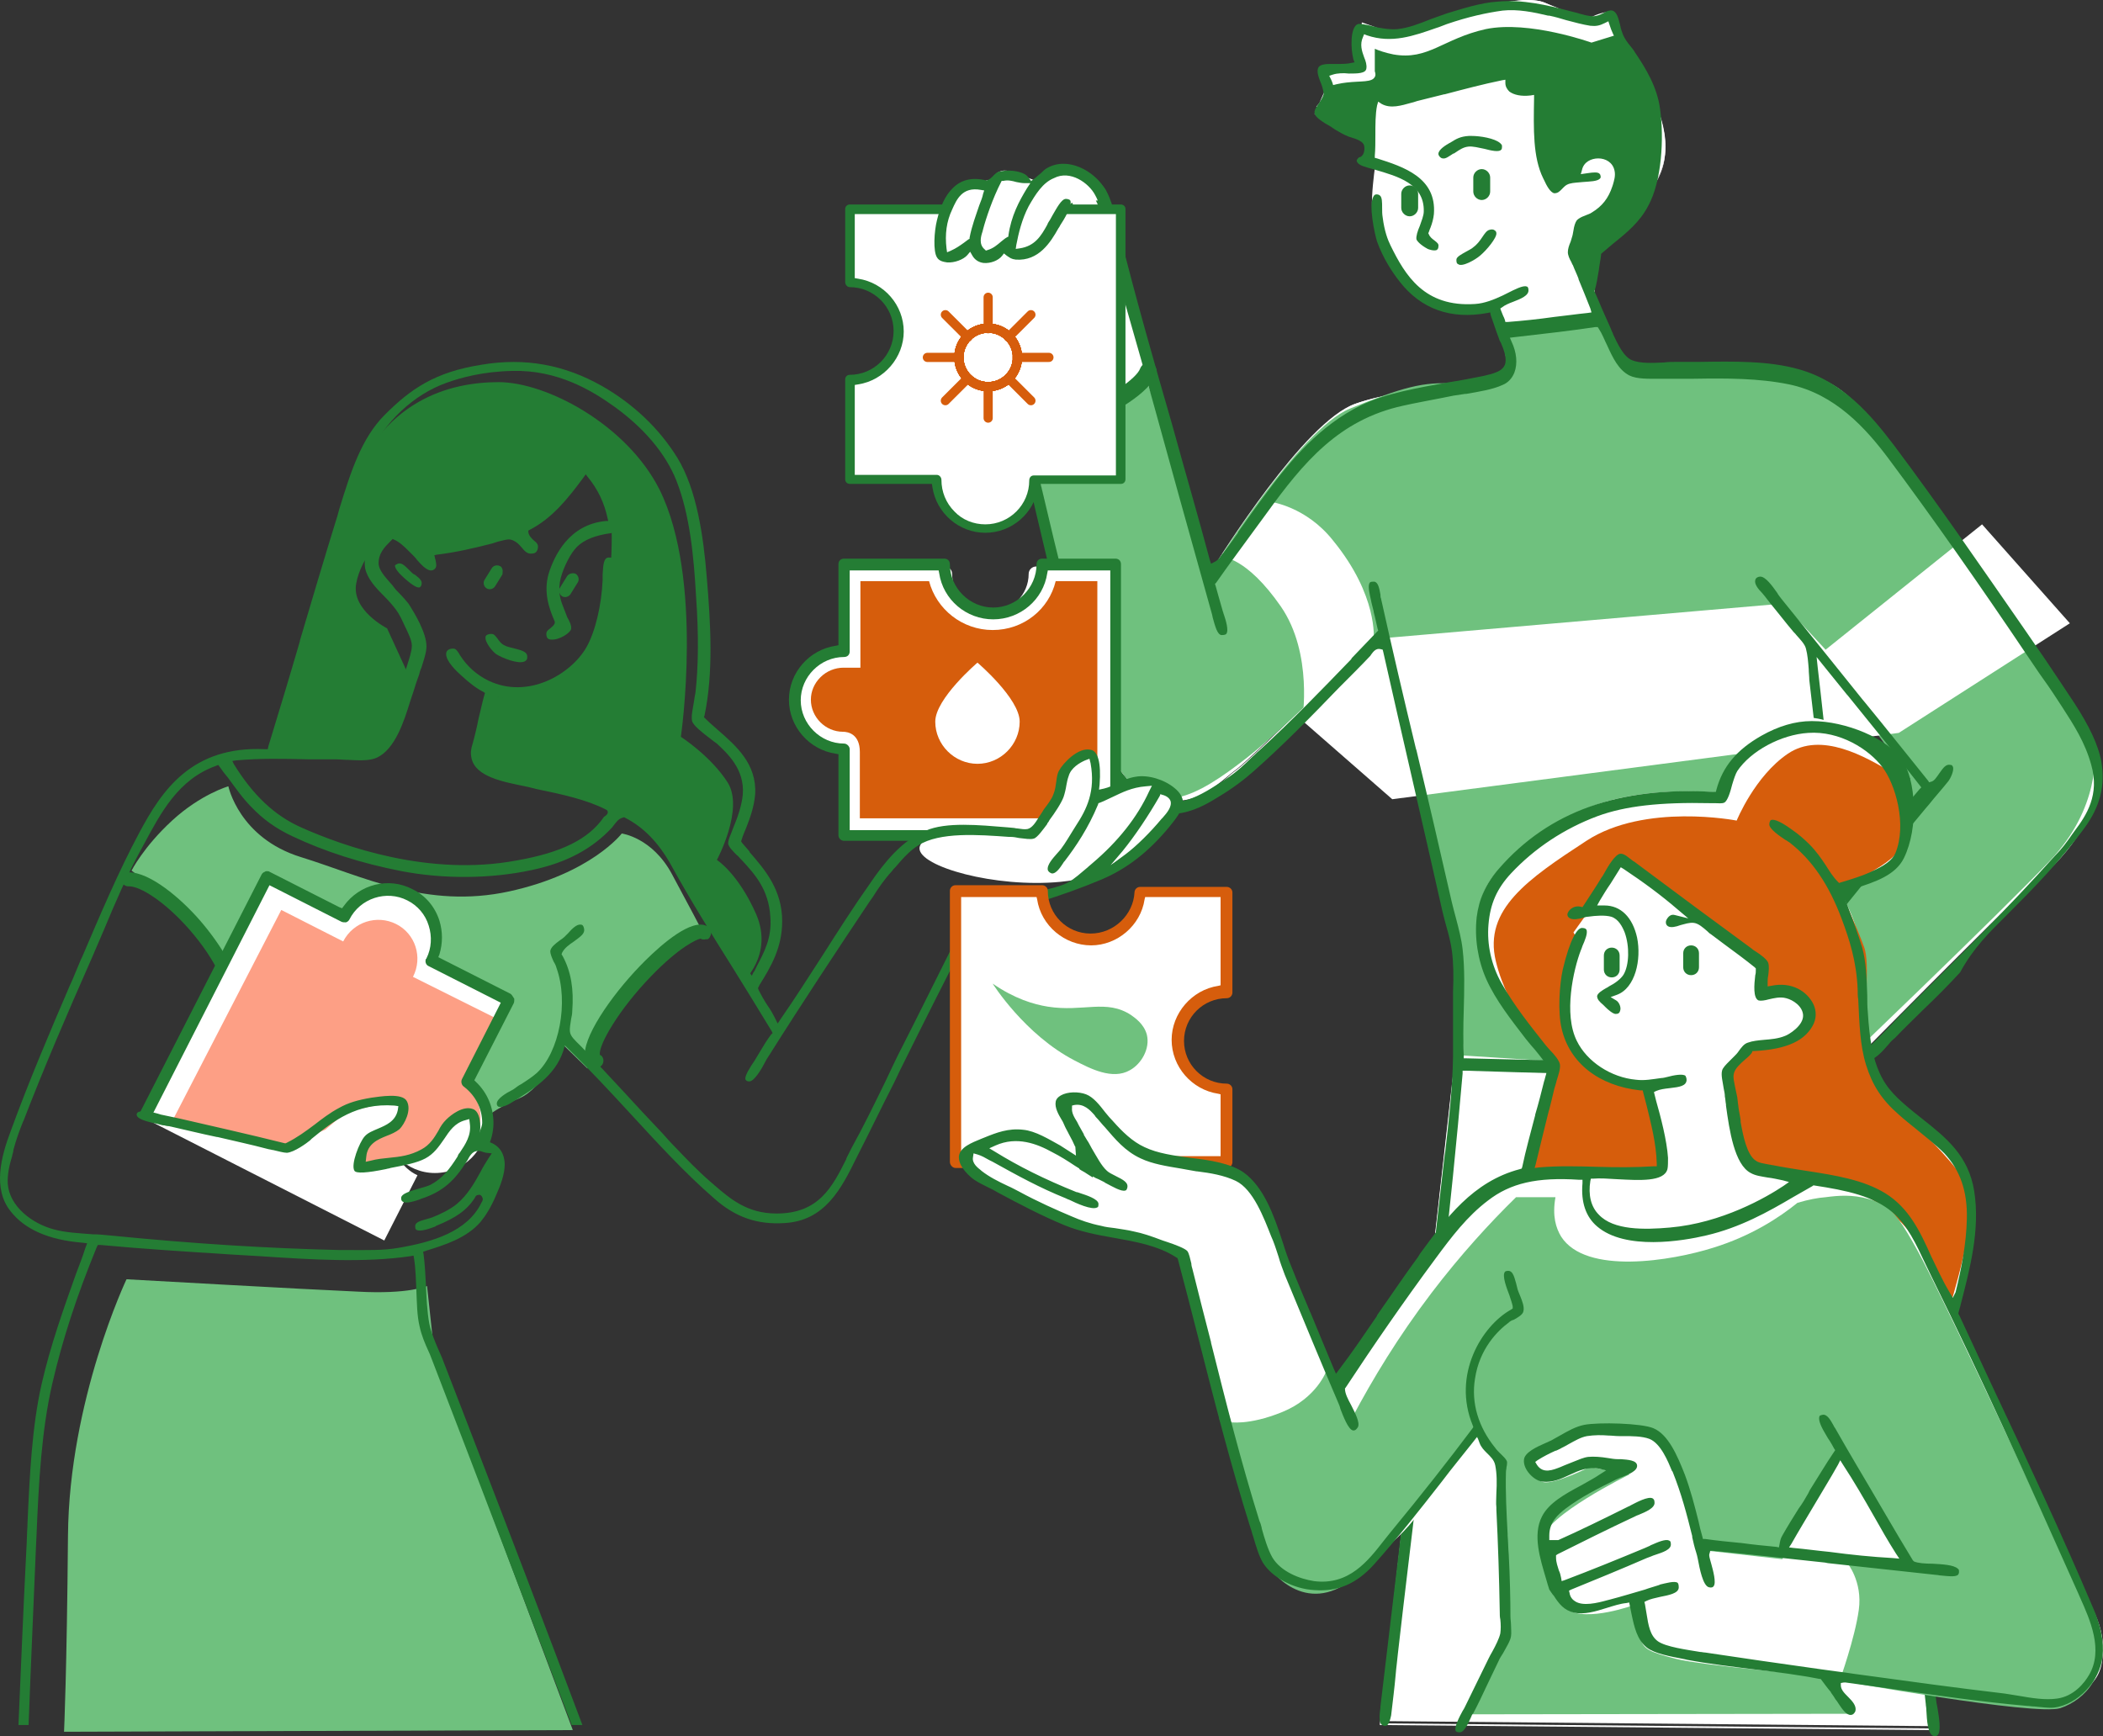
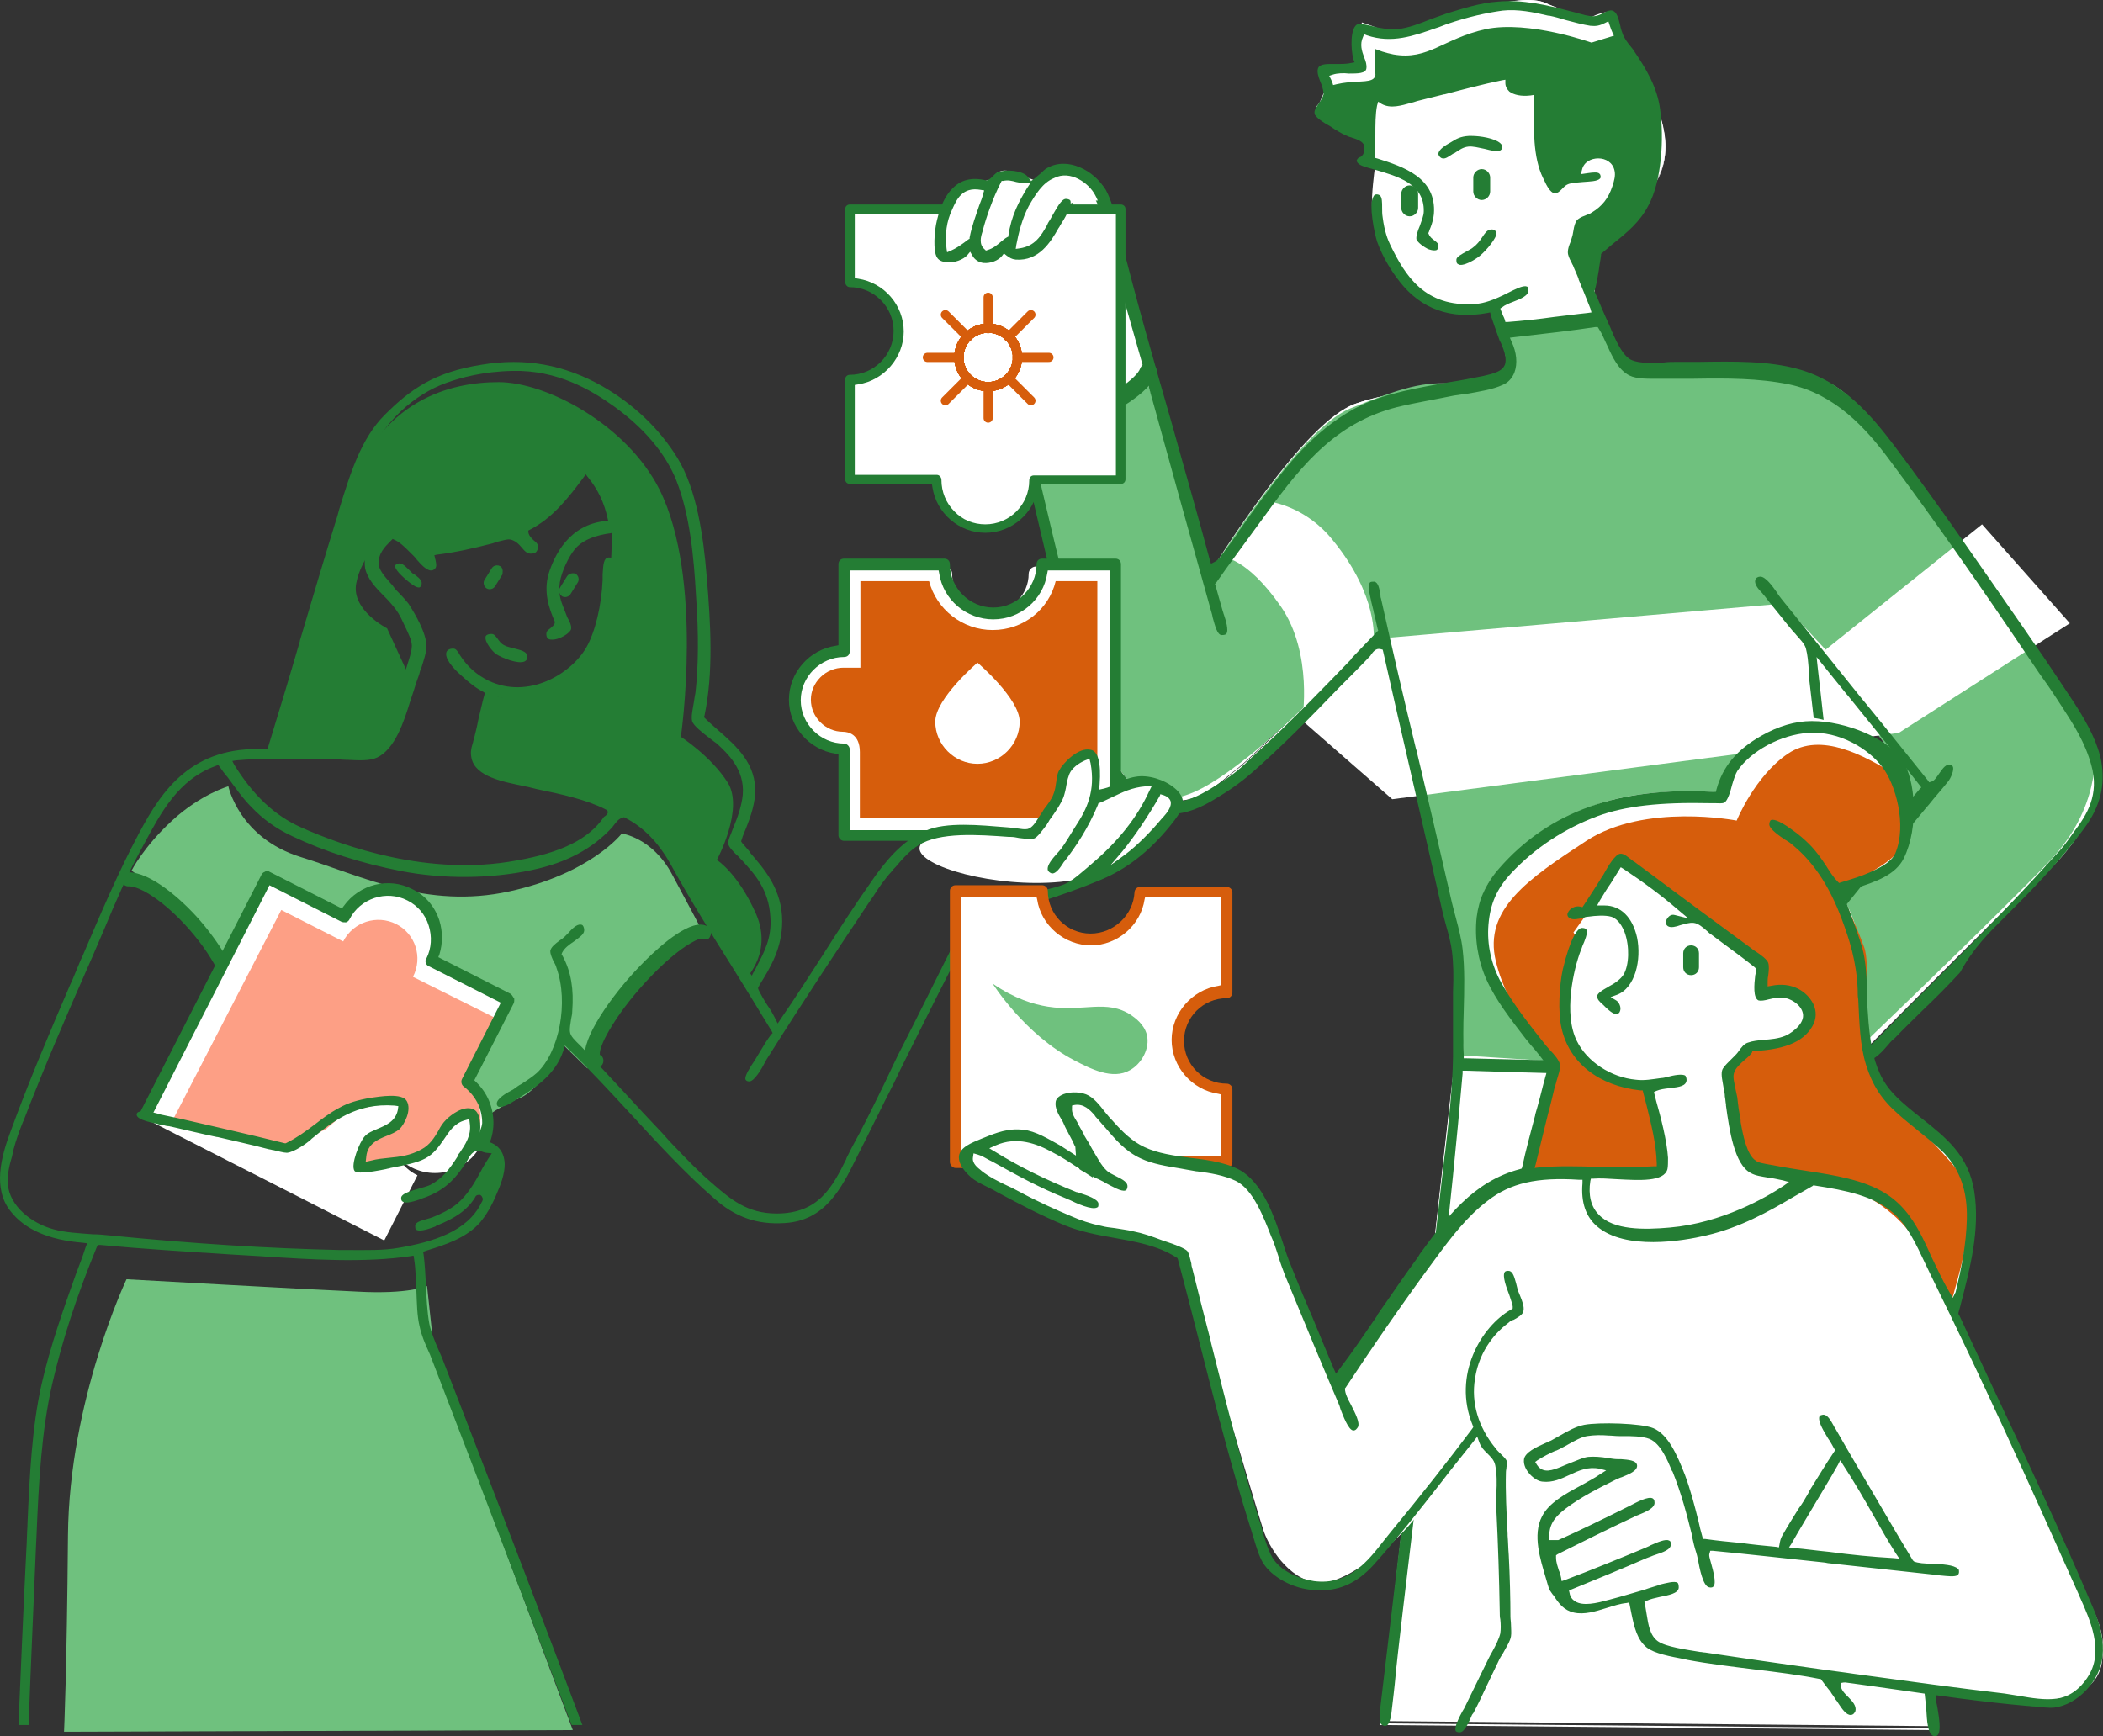
<svg xmlns="http://www.w3.org/2000/svg" xmlns:ns1="http://www.inkscape.org/namespaces/inkscape" xmlns:ns2="http://sodipodi.sourceforge.net/DTD/sodipodi-0.dtd" ns1:version="1.0 (4035a4fb49, 2020-05-01)" ns2:docname="ticketguys.svg" id="svg1161" version="1.1" fill="none" viewBox="0 0 419.263 346.195" height="346.195" width="419.263">
  <rect x="0" y="0" width="419.263" height="346.195" fill="#333333" stroke="none" />
  <defs id="defs1165" />
  <path id="path1001" fill="#ffffff" d="m 415.236,144.227 c -2.58,-4.82 -35.68,-52.342 -45.554,-63.886 -9.762,-11.544 -37.588,-6.837 -43.198,-7.509 -5.61,-0.672 -8.864,-13.45 -8.864,-13.45 l 1.459,-9.639 c 0,0 7.068,-6.949 11.108,-13.674 4.039,-6.725 0.785,-15.019 -3.366,-21.519 -4.152,-6.501 -5.723,-12.105 -5.723,-12.105 0,0 -1.458,0 -3.366,0.897 -1.907,0.897 -5.161,-0.897 -9.761,-2.802 -4.488,-1.905 -16.943,1.905 -24.797,4.707 -7.854,2.802 -12.006,0.112 -12.006,0.112 l 0.449,7.846 -7.966,0.336 0.673,4.595 -1.908,4.259 10.211,5.828 -0.225,3.474 2.02,1.569 c 0,0 -0.673,4.819 -0.561,7.734 0.112,2.914 4.713,14.795 10.323,18.381 5.61,3.587 13.127,0.897 13.127,0.897 0,0 4.152,9.303 3.142,12.889 -1.01,3.474 -19.635,3.587 -30.07,7.285 -10.547,3.699 -28.836,33.736 -28.836,33.736 0,0 -12.791,-42.926 -16.831,-59.738 -3.927,-16.812 -5.385,-17.821 -9.425,-20.399 -4.039,-2.466 -8.19,2.242 -8.19,2.242 0,0 -2.693,-1.121 -5.835,-2.13 -3.142,-1.009 -4.152,3.026 -4.152,3.026 0,0 -3.702,-2.578 -7.18,2.354 -3.479,4.931 -0.898,11.544 -0.898,11.544 l 5.273,-1.905 c 0,0 0,3.026 3.927,1.457 1.01,-0.336 2.918,-1.457 3.479,-1.793 0,-0.112 0.112,-0.112 0.112,-0.112 0,0 -0.112,0 -0.112,0.112 -0.112,0.448 0.785,2.466 2.58,2.018 2.132,-0.56 -9.425,4.483 -9.2,5.492 3.927,13.562 11.893,44.047 17.728,65.679 8.078,29.701 9.313,32.727 17.167,36.426 7.854,3.699 12.791,-2.354 16.494,-5.044 3.702,-2.802 28.723,-28.02 28.723,-28.02 l 15.148,61.869 -0.112,22.416 -15.036,133.487 109.622,1.009 -11.556,-118.805 -5.498,-46.738 -0.225,-1.681 -5.947,-50.66 23.451,29.925 -17.504,20.735 0.225,1.681 3.814,30.934 c 0,0 22.441,-22.752 36.691,-36.538 14.362,-13.337 9.425,-23.985 6.956,-28.804 z" clip-rule="evenodd" fill-rule="evenodd" />
  <path id="path1003" fill="#ffffff" d="m 385.054,344.962 h -0.224 l -109.734,-1.009 v -0.224 l 15.035,-133.487 0.112,-22.416 -15.035,-61.644 c -2.469,2.465 -25.021,25.218 -28.5,27.796 -0.561,0.448 -1.234,1.008 -1.907,1.569 -3.366,2.914 -8.079,6.837 -14.699,3.586 -7.854,-3.698 -9.088,-6.5 -17.279,-36.538 -2.02,-7.621 -4.488,-16.588 -6.732,-25.106 -4.152,-15.691 -8.415,-31.831 -10.996,-40.573 -0.224,-0.672 2.132,-1.905 6.957,-4.371 0.673,-0.336 1.346,-0.672 1.795,-0.897 -0.673,0 -1.122,-0.336 -1.459,-0.56 -0.448,-0.448 -0.673,-1.009 -0.785,-1.345 -0.673,0.336 -2.356,1.233 -3.366,1.569 -1.459,0.56 -2.581,0.56 -3.366,0 -0.673,-0.448 -0.786,-1.121 -0.786,-1.457 l -5.273,1.793 v -0.112 c 0,-0.112 -2.469,-6.837 0.897,-11.768 3.03,-4.371 6.396,-2.914 7.181,-2.466 0.225,-0.56 0.786,-2.017 2.02,-2.802 0.673,-0.336 1.459,-0.448 2.244,-0.112 2.693,0.897 5.161,1.793 5.722,2.018 0.561,-0.672 4.601,-4.483 8.303,-2.13 3.927,2.466 5.386,3.362 9.425,20.511 3.703,15.803 15.484,55.143 16.719,59.29 2.131,-3.474 18.737,-29.925 28.723,-33.512 4.713,-1.681 11.109,-2.578 16.719,-3.474 6.844,-1.009 12.791,-1.905 13.352,-3.699 0.897,-3.138 -2.581,-11.432 -3.03,-12.553 -1.122,0.336 -7.854,2.242 -13.127,-1.009 -5.723,-3.587 -10.323,-15.691 -10.435,-18.493 -0.112,-2.69 0.449,-6.949 0.561,-7.734 l -2.02,-1.569 0.225,-3.474 -10.211,-5.828 1.908,-4.371 -0.674,-4.819 7.967,-0.336 -0.449,-8.07 0.336,0.224 c 0,0 4.152,2.69 11.894,-0.112 5.834,-2.13 19.972,-6.837 24.909,-4.707 0.785,0.336 1.571,0.672 2.244,0.897 3.254,1.457 5.947,2.578 7.405,1.793 1.908,-0.897 3.366,-0.897 3.479,-0.897 h 0.112 v 0.112 c 0,0.112 1.571,5.716 5.61,12.105 3.815,6.052 7.518,14.794 3.366,21.744 -3.815,6.389 -10.547,13.113 -11.108,13.674 l -1.459,9.527 c 0.225,0.672 3.479,12.553 8.752,13.225 1.234,0.112 3.591,0 6.508,-0.112 10.884,-0.56 29.06,-1.345 36.802,7.621 9.538,11.208 42.75,58.618 45.555,63.886 2.131,4.147 7.966,15.13 -6.845,29.477 -14.137,13.673 -36.466,36.314 -36.69,36.538 l -0.112,0.112 1.795,15.579 z m -109.622,-1.345 109.173,1.009 -11.557,-118.693 -5.722,-48.531 c -0.224,-2.129 -5.834,-50.099 -5.947,-50.548 l -0.112,-0.56 23.899,30.598 -17.391,20.622 0.224,1.682 3.815,30.598 c 2.469,-2.466 23.226,-23.425 36.466,-36.314 14.586,-14.235 8.976,-24.994 6.844,-29.029 -2.356,-4.483 -35.231,-51.781 -45.554,-63.886 -7.517,-8.854 -26.367,-8.07 -36.466,-7.509 -3.029,0.112 -5.385,0.224 -6.62,0.112 -5.61,-0.672 -8.976,-13.001 -9.088,-13.562 l 1.571,-9.639 c 0.112,-0.112 7.069,-7.061 11.108,-13.674 4.151,-6.837 0.449,-15.355 -3.366,-21.295 -3.703,-5.94 -5.386,-11.208 -5.61,-12.105 -0.449,0 -1.683,0.224 -3.142,0.897 -1.571,0.785 -4.152,-0.336 -7.63,-1.793 -0.673,-0.336 -1.458,-0.672 -2.244,-0.897 -4.825,-2.017 -18.85,2.69 -24.684,4.707 -6.845,2.466 -10.884,0.785 -11.894,0.224 l 0.449,7.734 -7.966,0.336 0.673,4.483 -1.796,4.147 10.099,5.716 -0.225,3.474 2.02,1.569 v 0.112 c 0,0 -0.673,4.819 -0.561,7.734 0.112,2.802 4.6,14.682 10.21,18.269 5.498,3.474 12.904,0.897 12.904,0.897 h 0.112 l 0.112,0.112 c 0.224,0.336 4.152,9.415 3.142,13.001 -0.561,2.017 -6.284,2.914 -13.577,3.923 -5.61,0.784 -11.893,1.793 -16.606,3.474 -10.322,3.699 -28.611,33.4 -28.724,33.737 l -0.224,0.336 -0.112,-0.336 c -0.112,-0.449 -12.903,-43.039 -16.831,-59.739 -4.039,-16.924 -5.385,-17.821 -9.312,-20.287 -3.815,-2.354 -7.967,2.13 -7.967,2.13 l -0.112,0.112 h -0.112 c 0,0 -2.693,-1.121 -5.723,-2.13 -0.785,-0.224 -1.458,-0.224 -2.019,0.112 -1.347,0.785 -1.908,2.69 -1.908,2.802 l -0.112,0.224 -0.224,-0.112 c -0.112,-0.112 -3.703,-2.466 -6.957,2.242 -3.029,4.371 -1.346,10.199 -1.01,11.208 l 5.386,-1.905 v 0.224 c 0,0 0,0.897 0.673,1.457 0.674,0.448 1.683,0.448 3.03,-0.112 1.01,-0.336 2.917,-1.457 3.478,-1.681 0,-0.112 0.112,-0.112 0.112,-0.112 0,0 0.113,0 0.225,0 l 0.224,0.112 -0.224,0.112 c 0,0 0,0 -0.113,0 0,0.224 0.225,0.897 0.674,1.345 0.336,0.336 0.897,0.672 1.683,0.448 0.224,0 0.336,-0.112 0.449,0.112 0.112,0.224 0.112,0.224 -2.581,1.569 -2.244,1.121 -6.844,3.362 -6.844,3.923 2.58,8.742 6.844,24.882 10.995,40.573 2.244,8.63 4.601,17.485 6.733,25.106 8.078,29.925 9.425,32.727 17.054,36.314 6.508,3.138 10.884,-0.56 14.362,-3.587 0.673,-0.56 1.234,-1.12 1.908,-1.569 3.702,-2.69 28.499,-27.683 28.724,-28.02 l 0.224,-0.224 0.112,0.336 15.148,61.869 -0.113,22.528 z m 86.508,-216.202 c 4.601,39.676 5.61,47.97 5.723,49.763 l 17.167,-20.286 z" />
  <path id="path1005" fill="#ffffff" d="m 315.041,43.692 -2.244,5.94 5.049,9.863 0.112,-8.518 c 0,0 10.547,-7.622 11.557,-15.131 1.122,-7.622 1.683,-14.458 -0.786,-19.054 -2.58,-4.595 -6.62,-10.423 -6.62,-10.423 l -1.122,-3.026 -3.702,1.121 c 0,0 -12.455,-4.483 -21.094,-2.69 -8.64,1.905 -16.382,6.052 -18.402,5.044 -2.019,-0.897 -6.283,-2.354 -6.283,-2.354 l -0.898,9.191 -6.62,-0.224 0.898,4.931 -2.468,2.914 7.854,5.716 3.141,-6.949 1.347,-1.569 2.805,1.457 21.655,-4.931 2.581,3.026 4.376,0.224 c 0,0 0.224,8.854 0.785,12.217 0.673,3.474 2.581,6.164 2.581,6.164 l 3.927,-2.13 c 0,0 1.01,-4.707 3.59,-4.147 2.581,0.56 6.284,-1.009 5.835,2.466 -0.561,3.362 -1.571,6.501 -3.254,8.182 -1.571,1.569 -4.6,2.69 -4.6,2.69 z" clip-rule="evenodd" fill-rule="evenodd" />
  <path id="path1007" fill="#247d34" d="m 315.377,44.364 -2.132,4.931 3.03,5.94 2.693,-6.725 c 0,0 9.874,-5.38 10.883,-13.001 0.561,-4.147 0.786,-7.958 0.561,-10.423 -0.224,-2.018 -0.561,-5.604 -2.468,-9.639 -1.01,-2.13 -4.264,-8.182 -3.254,-6.164 l -2.693,-2.242 -4.712,1.457 c 0,0 -12.455,-4.483 -21.094,-2.69 -8.528,1.905 -11.445,6.276 -18.402,5.044 -1.683,-0.336 -2.917,-0.784 -3.702,-1.121 0,1.457 0,3.026 0,4.483 0.112,0.336 0.224,0.785 0,1.121 -0.561,1.121 -2.693,0.785 -5.61,1.121 -1.122,0.112 -2.693,0.448 -4.489,1.009 0,0.785 0,1.569 0,2.354 -0.561,0.897 -1.009,1.793 -1.57,2.69 l 9.873,5.044 c 0.225,-2.13 0.449,-4.371 0.674,-6.501 0.336,-0.785 0.785,-1.457 1.122,-2.242 1.234,0.336 2.356,0.672 3.59,1.009 7.742,-1.793 15.596,-3.587 23.338,-5.492 0,0.224 -0.224,2.017 1.122,3.362 1.235,1.121 3.03,1.345 4.601,0.448 -0.113,1.345 -0.337,2.802 -0.449,4.147 0.336,2.466 1.458,10.984 2.58,13.225 0.113,0.224 0.561,1.121 1.122,1.121 0.562,0 0.898,-1.233 1.123,-1.121 0.112,0 0.112,0.224 0,1.121 0.673,-0.672 1.346,-1.233 2.019,-1.905 0,0 3.478,-5.492 5.947,-4.931 2.581,0.56 4.376,3.587 3.815,6.949 -0.561,3.362 -1.01,2.018 -2.693,3.699 -1.571,2.017 -4.825,3.923 -4.825,3.923 z" clip-rule="evenodd" fill-rule="evenodd" />
  <path id="path1009" fill="#6fc17e" d="m 299.221,64.763 19.074,-2.242 c 0,0 1.347,9.191 10.323,10.424 8.976,1.233 32.987,-4.483 46.452,13.898 13.464,18.269 42.188,58.618 42.524,61.084 0.225,2.466 1.01,13.226 -8.864,23.649 -9.873,10.423 -44.432,43.487 -44.432,43.487 l -5.61,-23.985 22.104,-35.866 -21.206,-28.916 10.996,89.215 -78.767,-5.043 -1.458,-21.632 -15.26,-62.989 c 0,0 -16.381,17.261 -26.48,25.218 -10.21,7.958 -18.064,12.217 -25.021,2.802 -6.956,-9.527 -18.401,-68.144 -18.401,-68.144 0,0 6.844,-1.793 12.006,-4.371 5.273,-2.69 11.108,-6.277 11.108,-6.277 l 13.352,38.556 c 0,0 17.279,-28.021 27.489,-32.167 10.211,-4.147 14.699,-5.492 21.094,-4.932 6.396,0.56 12.679,-1.905 10.211,-6.277 -2.693,-4.483 -1.234,-5.492 -1.234,-5.492 z" clip-rule="evenodd" fill-rule="evenodd" />
  <path id="path1011" fill="#ffffff" d="m 273.862,127.415 81.571,-7.061 8.527,9.191 31.193,-24.994 17.503,19.726 -34.109,21.856 -100.982,13.225 -17.953,-15.691 c 0,0 2.244,-13.337 -4.264,-22.752 -6.844,-9.863 -11.669,-9.863 -11.669,-9.863 l 9.65,-10.984 c 0,0 7.069,0.897 12.454,7.733 8.976,10.984 8.079,19.614 8.079,19.614 z" clip-rule="evenodd" fill-rule="evenodd" />
  <path id="path1013" fill="#247d34" d="m 206.54,86.955 c -1.459,0 -2.693,-0.224 -3.591,-0.897 -0.897,-0.672 -1.234,-1.681 -1.122,-2.69 0.112,-0.897 0.898,-1.569 1.908,-1.457 0.897,0.112 1.458,0.785 1.57,1.681 0.898,0.336 3.927,0.336 9.089,-1.681 6.62,-2.466 12.23,-6.501 12.903,-8.406 0.337,-0.897 1.234,-1.345 2.132,-1.121 0.898,0.336 1.346,1.233 1.122,2.13 -1.234,3.699 -8.415,8.07 -14.923,10.536 -2.132,0.56 -5.947,1.905 -9.088,1.905 z" />
  <path id="path1015" fill="#247d34" d="m 399.642,182.895 c 5.722,-5.716 11.108,-11.208 15.933,-17.821 3.141,-4.259 4.151,-8.518 3.366,-13.113 -0.561,-3.363 -2.469,-7.286 -5.386,-11.769 -1.908,-2.914 -3.815,-5.716 -5.835,-8.742 l -3.927,-5.716 c -8.864,-12.777 -17.167,-24.882 -26.143,-36.875 -4.6,-6.052 -10.21,-12.777 -19.074,-15.243 -5.947,-1.681 -12.791,-1.569 -19.972,-1.457 -1.459,0 -3.03,0 -4.488,0 -0.786,0 -1.571,0 -2.357,0.112 -2.356,0.112 -4.712,0.224 -6.395,-0.448 -1.683,-0.672 -2.918,-3.362 -3.815,-5.268 v -0.112 c -0.225,-0.336 -0.337,-0.784 -0.449,-1.009 -0.673,-1.457 -1.234,-2.802 -1.795,-4.035 -0.449,-1.121 -0.898,-2.13 -1.347,-3.138 l -0.112,-0.224 0.112,-0.224 c 0.337,-1.121 0.561,-2.578 0.786,-3.923 0.112,-1.009 0.336,-2.017 0.449,-3.026 v -0.224 l 0.112,-0.112 c 0.785,-0.672 1.571,-1.345 2.244,-1.905 2.805,-2.242 5.386,-4.371 7.069,-7.622 2.692,-4.931 3.141,-13.45 2.356,-19.166 -0.561,-4.483 -2.917,-8.294 -5.049,-11.432 -0.225,-0.448 -0.561,-0.785 -0.898,-1.233 -0.561,-0.672 -1.122,-1.457 -1.459,-2.242 -0.224,-0.56 -0.448,-1.233 -0.561,-1.905 -0.336,-1.345 -0.673,-2.69 -1.57,-2.914 -0.561,-0.112 -1.122,0.112 -1.683,0.448 -0.674,0.336 -1.347,0.672 -2.132,0.672 -1.01,0 -2.132,-0.336 -3.254,-0.672 -0.449,-0.112 -0.898,-0.224 -1.347,-0.336 -4.6,-1.233 -9.537,-2.354 -14.361,-1.905 -3.591,0.224 -7.181,1.457 -10.211,2.354 -1.01,0.336 -2.132,0.785 -3.142,1.121 -2.244,0.897 -4.488,1.793 -6.732,2.017 -1.458,0.112 -2.693,-0.112 -3.927,-0.336 l -0.449,-0.112 c -0.336,-0.112 -0.673,-0.112 -0.897,-0.224 -1.01,-0.224 -2.02,-0.448 -2.581,-0.336 -1.571,0.56 -1.459,4.932 -0.898,7.061 l 0.225,0.56 -0.561,0.112 c -0.898,0.224 -2.02,0.224 -3.142,0.224 -1.683,0 -3.254,-0.112 -3.59,0.897 -0.225,0.785 0.112,1.681 0.448,2.578 0.337,0.785 0.562,1.457 0.674,2.354 v 0.112 0.112 c -0.225,0.784 -0.673,1.345 -1.01,1.905 -0.449,0.672 -0.898,1.233 -0.786,1.905 0.113,0.785 1.908,1.905 3.142,2.578 0.337,0.224 0.673,0.448 1.01,0.672 0.785,0.448 1.459,0.897 2.581,1.345 0.224,0.112 0.448,0.112 0.673,0.224 1.122,0.336 2.244,0.785 2.468,1.569 0.113,0.448 0.113,1.233 -0.224,1.793 -0.225,0.336 -0.449,0.56 -0.785,0.56 -0.225,0.224 -0.562,0.56 -0.449,0.785 0.112,0.448 0.785,0.897 1.683,1.121 0.561,0.224 1.234,0.336 1.907,0.56 4.6,1.345 9.874,2.802 9.762,8.294 0,0.897 -0.449,1.905 -0.786,2.914 -0.448,1.009 -0.785,2.13 -0.673,2.69 0.112,0.336 0.786,1.121 2.244,1.905 0.225,0.112 1.234,0.448 1.795,0.224 0.113,-0.112 0.337,-0.224 0.337,-0.672 0.112,-0.56 -0.224,-0.785 -0.785,-1.233 -0.449,-0.336 -0.898,-0.672 -1.122,-1.233 l -0.113,-0.224 0.113,-0.224 c 0.112,-0.336 0.224,-0.672 0.336,-0.897 0.337,-0.897 0.561,-1.681 0.673,-2.69 0.561,-7.285 -6.059,-9.415 -11.332,-11.096 l -0.449,-0.112 v -0.448 c 0.112,-1.233 0.112,-2.69 0.112,-4.035 0,-2.13 0,-4.259 0.337,-5.94 l 0.224,-0.785 0.674,0.448 c 1.795,1.009 3.927,0.336 5.946,-0.224 0.561,-0.112 1.01,-0.336 1.571,-0.448 1.683,-0.448 3.254,-0.785 4.937,-1.233 h 0.112 c 3.815,-1.009 7.63,-2.018 11.445,-2.802 l 0.673,-0.112 v 0.672 c 0,0.672 0.337,1.233 0.786,1.681 0.897,0.672 2.356,1.009 4.263,0.784 l 0.673,-0.112 v 0.672 c -0.112,6.277 -0.224,11.768 1.796,15.915 l 0.224,0.448 c 0.449,1.009 1.234,2.466 2.02,2.578 0.673,0 1.01,-0.336 1.458,-0.785 0.449,-0.448 0.786,-0.897 1.571,-1.121 0.786,-0.224 1.683,-0.224 2.693,-0.336 1.347,-0.112 2.805,-0.112 3.366,-0.672 0.112,-0.112 0.225,-0.336 0.112,-0.56 0,-0.224 -0.112,-0.336 -0.224,-0.448 -0.337,-0.336 -1.346,-0.224 -2.132,-0.112 -0.224,0 -0.561,0.112 -0.785,0.112 l -0.786,0.112 0.225,-0.785 c 0.336,-1.681 1.907,-2.354 3.254,-2.354 1.458,0 2.917,0.785 3.253,2.466 0.225,1.009 -0.112,2.017 -0.336,2.802 l -0.112,0.336 c -0.786,2.354 -2.02,3.923 -4.04,5.156 -0.448,0.336 -1.009,0.448 -1.458,0.672 -0.674,0.224 -1.235,0.56 -1.571,0.897 -0.337,0.448 -0.561,1.233 -0.673,2.018 -0.113,0.448 -0.113,0.784 -0.225,1.121 -0.112,0.336 -0.224,0.784 -0.336,1.121 -0.337,0.784 -0.561,1.457 -0.561,2.13 0,0.56 0.336,1.345 0.673,1.905 0.112,0.224 0.224,0.56 0.336,0.672 0.337,0.897 0.786,1.793 1.122,2.69 v 0.112 c 0.786,1.905 1.571,3.811 2.357,5.828 l 0.224,0.785 -0.785,0.112 c -2.244,0.224 -4.488,0.56 -6.62,0.785 -3.142,0.448 -6.396,0.785 -9.313,1.009 h -0.449 l -0.112,-0.448 c -0.112,-0.336 -0.224,-0.56 -0.337,-0.785 -0.112,-0.336 -0.336,-0.784 -0.448,-1.121 l -0.113,-0.336 0.337,-0.224 c 0.561,-0.448 1.346,-0.784 2.244,-1.121 1.459,-0.56 3.142,-1.233 3.029,-2.354 0,-0.336 -0.112,-0.672 -0.336,-0.672 -0.673,-0.336 -2.581,0.672 -3.703,1.233 -0.449,0.224 -0.897,0.448 -1.122,0.56 -1.683,0.784 -3.59,1.569 -5.498,1.681 -10.098,0.672 -13.913,-5.716 -16.83,-11.656 -0.561,-1.121 -1.234,-2.914 -1.571,-5.604 -0.112,-0.672 -0.112,-1.233 -0.112,-1.905 0,-1.121 0,-2.13 -0.449,-2.466 -0.112,-0.112 -0.337,-0.224 -0.673,-0.224 -0.225,0 -0.449,0.112 -0.561,0.336 -1.122,1.681 0.224,7.621 0.673,9.079 1.234,3.362 2.917,5.94 4.488,7.958 4.264,5.492 10.211,7.621 17.504,6.276 l 0.561,-0.112 0.112,0.56 c 0.336,0.897 0.673,2.017 1.122,3.25 l 0.449,1.233 c 0.112,0.336 0.224,0.672 0.449,1.009 0.561,1.345 1.122,2.802 0.897,4.035 -0.336,1.681 -2.468,2.13 -4.376,2.578 -2.244,0.448 -4.488,0.897 -6.732,1.233 -6.283,1.121 -12.791,2.242 -17.616,4.595 -8.303,4.035 -14.025,10.984 -18.738,17.26 -2.019,2.69 -3.927,5.38 -5.834,8.07 v 0.112 c -1.01,1.457 -2.02,2.802 -3.03,4.147 -0.112,0.112 -0.112,0.112 -0.224,0.224 -0.337,0.56 -0.785,1.121 -1.459,1.457 l -0.673,0.336 -0.224,-0.672 c -2.356,-8.855 -5.049,-18.045 -7.518,-27.012 -3.59,-12.441 -7.293,-25.33 -10.435,-37.995 -0.112,-0.448 -0.224,-1.009 -0.336,-1.457 -0.673,-2.69 -1.347,-5.38 -2.469,-7.397 -1.907,-3.138 -7.068,-6.164 -11.22,-3.811 -0.449,0.224 -0.898,0.672 -1.234,1.009 -0.449,0.336 -0.898,0.785 -1.459,1.233 l -0.673,0.448 -0.337,-0.672 c -0.561,-1.233 -3.478,-1.793 -5.61,-1.345 -0.785,0.112 -1.122,0.56 -1.571,1.009 -0.224,0.224 -0.561,0.56 -0.897,0.672 l -0.225,0.112 h -0.224 c -2.805,-0.672 -5.049,-0.112 -6.732,1.681 -1.347,1.345 -2.356,3.474 -3.03,6.277 -0.561,2.242 -0.785,6.164 0,7.397 0.449,0.785 1.347,0.897 2.02,1.009 1.459,0.112 3.254,-0.56 4.039,-1.457 l 0.561,-0.672 0.449,0.785 c 0.449,0.784 1.234,1.345 2.244,1.457 1.459,0.112 2.917,-0.448 3.703,-1.457 l 0.336,-0.448 0.561,0.448 c 0.674,0.448 0.898,0.672 1.796,0.784 4.6,0.336 6.844,-3.474 8.527,-6.277 0.112,-0.224 0.225,-0.336 0.337,-0.56 0.673,-1.009 2.468,-3.923 2.019,-4.931 -0.112,-0.224 -0.561,-0.336 -0.897,-0.336 -0.898,0 -1.908,2.017 -2.581,3.138 -0.224,0.336 -0.337,0.672 -0.561,1.009 -0.224,0.336 -0.449,0.672 -0.561,1.009 -1.234,2.242 -2.468,4.259 -5.498,4.707 l -0.785,0.112 0.112,-0.785 c 0.449,-2.354 1.122,-5.156 2.468,-7.734 1.347,-2.354 2.805,-4.707 5.05,-5.604 2.917,-1.233 6.619,1.457 7.854,3.811 1.122,2.242 1.907,5.38 2.58,8.294 0.225,0.897 0.449,1.793 0.674,2.69 0.785,3.25 1.795,6.837 3.029,11.096 3.591,12.441 7.069,25.106 10.435,37.323 2.02,7.173 4.264,15.355 6.508,23.313 l 0.112,0.56 c 0.449,1.569 0.897,3.474 1.795,3.474 0.561,0 0.785,-0.112 0.898,-0.224 0.561,-0.672 -0.113,-2.802 -0.449,-3.81 -0.112,-0.225 -0.112,-0.449 -0.225,-0.673 -0.673,-2.242 -1.122,-4.035 -1.458,-5.156 l -0.112,-0.336 0.224,-0.224 c 2.356,-3.362 4.6,-6.389 6.732,-9.303 1.122,-1.569 2.244,-3.026 3.366,-4.595 7.293,-10.087 14.362,-18.605 27.153,-21.407 2.469,-0.56 5.049,-1.009 7.854,-1.569 l 2.245,-0.448 c 0.673,-0.112 1.458,-0.224 2.244,-0.336 h 0.224 c 2.581,-0.448 5.386,-0.897 7.293,-1.793 1.122,-0.448 1.908,-1.345 2.356,-2.466 0.674,-1.793 0.449,-4.035 -0.561,-6.164 l -0.336,-0.784 0.897,-0.112 c 5.947,-0.672 11.782,-1.345 16.158,-2.018 h 0.448 l 0.225,0.336 c 0.673,1.009 1.122,2.242 1.683,3.362 1.122,2.466 2.244,4.819 4.376,5.94 1.571,0.785 3.927,0.672 6.283,0.672 0.561,0 1.122,0 1.571,0 1.571,0 3.142,0 4.712,0 h 0.225 c 6.732,-0.112 13.015,-0.112 19.074,1.121 9.201,1.905 15.372,8.854 19.748,14.682 8.864,11.881 18.289,25.33 27.938,39.677 1.01,1.457 2.02,3.026 2.918,4.259 1.458,2.017 2.692,3.922 3.927,5.828 2.244,3.474 4.488,6.949 5.722,11.432 1.683,5.94 -0.898,9.975 -3.366,13.225 l -0.561,0.785 c -1.01,1.457 -2.02,2.802 -3.254,4.035 -9.425,10.535 -19.411,20.398 -29.06,30.037 -1.235,1.233 -2.469,2.466 -3.591,3.699 l -0.337,0.336 c -1.122,1.121 -2.244,2.354 -3.366,3.363 0,0 0,0.112 -0.112,0.112 -0.224,0.336 -0.785,1.233 -1.683,0.672 l -0.224,-0.112 v -0.336 c -0.673,-7.173 -1.571,-14.234 -2.356,-21.071 v -0.112 c -0.225,-2.242 -0.561,-4.371 -0.786,-6.613 v -0.224 l 0.112,-0.224 c 4.825,-6.053 10.323,-12.553 15.596,-18.942 l 0.674,-0.784 c 1.234,-1.57 2.58,-3.027 3.815,-4.596 0.448,-0.56 1.234,-2.241 0.897,-2.914 -0.112,-0.224 -0.224,-0.336 -0.449,-0.336 -0.897,-0.224 -1.458,0.56 -2.244,1.681 -0.561,0.785 -1.01,1.569 -1.683,1.681 l -0.336,0.112 -0.225,-0.336 c -4.263,-5.268 -8.415,-10.535 -12.566,-15.579 l -0.561,-0.672 c -4.937,-6.165 -10.547,-13.114 -16.158,-20.063 -0.224,-0.336 -0.561,-0.672 -0.785,-1.121 -1.01,-1.457 -2.356,-3.25 -3.366,-3.25 -0.449,0 -0.898,0.224 -1.01,0.673 -0.224,0.784 0.561,1.793 1.347,2.577 0.224,0.225 0.336,0.449 0.561,0.673 0.785,1.009 1.458,1.905 2.131,2.69 1.122,1.345 2.02,2.578 3.366,4.147 0.225,0.336 0.561,0.56 0.786,0.896 0.785,0.897 1.683,1.794 1.907,2.69 0.337,1.233 0.449,2.69 0.561,4.147 0,0.673 0.113,1.457 0.113,2.13 l 0.897,7.733 c 1.122,9.863 2.244,19.839 3.366,29.59 0,0.448 0.112,1.008 0.225,1.569 0.336,1.793 0.673,3.81 0.448,4.819 -0.112,0.673 -1.009,1.681 -1.907,2.69 -0.224,0.224 -0.449,0.448 -0.561,0.673 -1.01,1.232 -1.683,2.129 -2.468,2.914 -0.674,0.784 -1.347,1.681 -2.357,2.914 l -0.112,0.224 c -0.449,0.56 -1.907,2.241 -1.683,3.026 0.112,0.224 0.337,0.336 0.898,0.448 1.009,0.224 2.244,-1.569 3.141,-2.802 0.225,-0.336 0.449,-0.672 0.674,-0.896 l 0.561,-0.785 c 1.234,-1.457 2.468,-3.026 3.478,-3.923 l 0.897,-0.784 0.113,1.121 c 0.336,3.586 0.785,7.173 1.234,10.647 0.673,5.716 1.459,11.656 1.795,17.485 v 0.672 h -0.673 c -16.269,-0.448 -32.763,-0.784 -48.808,-1.233 -9.313,-0.224 -18.514,-0.448 -27.49,-0.672 h -0.561 v -0.561 c -0.112,-2.802 -0.112,-5.716 0,-8.966 0.112,-4.147 0.225,-8.406 -0.224,-12.217 -0.225,-2.017 -0.786,-4.147 -1.347,-6.276 -0.224,-0.897 -0.561,-2.018 -0.785,-3.026 -2.356,-10.312 -4.713,-20.511 -7.069,-30.374 l -0.112,-0.336 c -2.356,-9.751 -4.713,-19.839 -6.957,-29.926 -0.112,-0.224 -0.112,-0.56 -0.112,-0.784 -0.224,-1.233 -0.449,-2.466 -1.234,-2.578 -0.449,0 -0.785,0 -0.898,0.224 -0.448,0.56 0,2.354 0.225,3.362 l 0.112,0.561 c 0.112,0.56 0.337,1.233 0.449,1.793 v 0.112 c 0.336,1.233 0.561,2.466 0.785,3.363 l 0.112,0.336 -0.224,0.224 c -1.683,1.793 -3.366,3.474 -5.049,5.268 l -0.112,0.224 c -5.947,6.164 -12.006,12.441 -18.402,18.269 -0.448,0.336 -0.785,0.785 -1.234,1.121 -1.571,1.569 -3.254,3.138 -5.161,4.371 l -0.673,0.448 c -2.132,1.345 -4.601,3.026 -7.181,3.811 -3.254,1.009 -6.845,0.336 -9.65,-1.905 -2.356,-1.906 -4.263,-4.372 -5.498,-6.837 -1.009,-2.13 -1.683,-4.708 -2.356,-7.286 -0.224,-0.784 -0.336,-1.457 -0.561,-2.241 -4.039,-14.795 -7.742,-30.038 -11.22,-44.832 -1.795,-7.621 -3.703,-15.579 -5.61,-23.313 -0.112,0 -0.112,0.112 -0.225,0.112 -0.561,0.448 -1.458,1.121 -1.458,1.681 -0.113,0.672 0.561,3.25 0.897,4.259 v 0.112 c 0.112,0.224 0.112,0.448 0.112,0.56 1.908,7.509 3.703,15.019 5.386,22.416 3.254,13.786 6.62,28.02 10.547,41.582 0.112,0.56 0.337,1.121 0.449,1.681 0.785,2.802 1.459,5.38 2.693,7.397 2.917,4.708 7.181,9.975 14.137,9.415 3.479,-0.336 6.172,-1.905 8.528,-3.362 2.805,-1.682 5.049,-3.363 7.069,-5.156 5.834,-5.156 11.556,-10.984 16.942,-16.588 l 0.112,-0.112 c 2.02,-2.018 4.152,-4.147 6.172,-6.277 0.112,-0.112 0.112,-0.224 0.224,-0.336 0.337,-0.448 0.898,-1.233 1.795,-1.009 l 0.449,0.113 0.112,0.448 c 3.927,17.484 8.191,35.641 11.781,51.669 l 0.113,0.448 c 0.224,0.897 0.448,1.793 0.673,2.578 0.449,1.569 0.898,3.25 1.122,4.931 0.337,2.578 0.337,5.38 0.224,8.07 v 0.112 c 0,0.785 0,1.457 0,2.242 0,1.233 0,2.354 0,3.586 0,2.354 0,4.82 0,7.062 -0.112,6.612 -0.897,13.225 -1.571,19.053 l -0.112,0.673 c -4.376,38.443 -8.527,74.421 -12.791,109.838 v 0.224 c -0.224,1.457 -0.336,3.139 0.337,3.475 0.336,0.224 0.673,0.224 0.897,0.112 0.449,-0.224 0.674,-1.009 0.898,-2.018 0.337,-2.914 0.673,-5.492 0.898,-8.069 0.112,-1.457 0.336,-2.914 0.448,-4.259 1.347,-11.881 2.806,-23.649 4.152,-35.081 v -0.225 c 3.142,-26.114 6.396,-53.014 8.752,-80.361 v -0.56 h 0.561 c 13.801,0.448 28.163,0.784 41.964,1.12 h 0.448 c 11.445,0.224 23.226,0.561 34.559,0.897 h 0.561 l 0.112,0.56 c 2.244,19.726 4.6,40.125 6.844,59.851 l 0.112,0.561 c 2.469,20.846 4.937,42.478 7.181,63.325 0,0.336 0.113,0.672 0.113,1.233 0.112,1.793 0.224,5.155 1.683,5.155 0.336,0 0.449,-0.112 0.561,-0.224 0.785,-0.784 0.224,-3.81 0,-5.268 -0.112,-0.448 -0.113,-0.784 -0.225,-1.12 -0.224,-2.13 -0.448,-4.147 -0.673,-5.941 v -0.224 c -0.112,-0.896 -0.224,-1.681 -0.224,-2.466 -2.469,-22.303 -5.049,-44.944 -7.63,-66.799 v -0.337 c -1.908,-16.812 -3.927,-34.296 -5.947,-51.444 v -0.449 l 0.449,-0.112 c 1.907,-0.672 3.142,-2.017 4.488,-3.586 0.337,-0.449 0.786,-0.897 1.234,-1.233 1.796,-1.905 3.815,-3.811 5.61,-5.604 2.693,-2.578 5.162,-5.044 7.406,-7.509 2.693,-4.932 5.834,-7.958 8.864,-10.984 z M 195.209,41.002 c -0.673,2.018 -1.459,4.035 -1.908,6.389 v 0.224 l -0.224,0.112 c -0.337,0.224 -0.561,0.448 -0.898,0.672 -0.785,0.56 -1.571,1.121 -2.58,1.569 l -0.786,0.336 -0.112,-0.785 c -0.337,-2.802 0,-5.38 1.122,-7.734 0.898,-2.017 2.02,-4.595 5.722,-3.923 l 0.674,0.112 -0.225,0.672 c -0.112,0.672 -0.449,1.457 -0.785,2.354 l -0.225,-0.112 z m 9.537,-3.474 c -1.571,2.578 -3.142,5.492 -3.703,9.415 v 0.224 l -0.224,0.112 c -0.449,0.224 -0.786,0.56 -1.234,0.897 -0.786,0.672 -1.571,1.345 -2.693,1.681 l -0.337,0.112 -0.224,-0.224 c -1.234,-1.009 -0.786,-2.578 -0.449,-3.587 0,-0.224 0.112,-0.336 0.112,-0.448 0.561,-2.13 1.908,-6.164 3.591,-9.415 l 0.112,-0.224 h 0.336 c 0.898,-0.224 1.796,0 2.581,0.224 0.561,0.112 1.122,0.224 1.571,0.224 h 1.122 z m 111.978,14.682 v 1.569 l -1.01,-1.121 c -1.571,-1.793 -0.897,-3.811 -0.336,-5.716 0.112,-0.448 0.336,-1.009 0.449,-1.569 l 0.112,-0.336 0.336,-0.112 c 3.927,-1.457 7.855,-5.604 7.855,-10.648 0,-1.457 -0.898,-3.026 -2.245,-4.035 -1.458,-1.009 -3.141,-1.345 -4.824,-0.784 -1.459,0.448 -2.357,1.681 -3.254,2.914 -0.786,1.121 -1.683,2.354 -3.03,3.026 l -0.448,0.224 -0.337,-0.448 c -1.795,-2.69 -1.795,-6.501 -1.795,-11.32 0,-0.56 0,-1.233 0.112,-1.905 0.112,-1.681 0.224,-4.595 -0.337,-5.156 -0.448,-0.448 -1.122,-0.336 -2.132,-0.112 -0.785,0.224 -1.683,0.336 -2.58,0.224 h -0.337 l -0.112,-0.224 c -0.112,-0.224 -0.224,-0.448 -0.449,-0.785 -0.449,-0.897 -0.897,-1.905 -1.683,-2.017 -1.01,-0.224 -2.58,0.224 -4.039,0.672 -0.673,0.224 -1.234,0.336 -1.795,0.448 -4.04,1.009 -7.181,1.681 -11.445,2.802 -0.561,0.112 -1.234,0.336 -1.907,0.56 -1.459,0.448 -2.806,0.897 -4.04,0.784 -0.561,-0.112 -1.122,-0.336 -1.571,-0.56 l -0.112,-0.112 c -0.224,-0.112 -0.561,-0.336 -0.673,-0.224 -2.581,0 -2.805,3.699 -2.917,6.613 v 1.345 l -0.786,-0.224 c -2.468,-0.785 -4.263,-2.017 -6.171,-3.25 l -0.785,-0.56 0.449,-0.56 c 1.234,-1.457 1.458,-3.811 0.448,-5.828 l -0.336,-0.672 0.673,-0.224 c 1.01,-0.336 2.244,-0.336 3.254,-0.224 1.683,0 3.366,0 3.478,-1.009 0.112,-0.672 -0.112,-1.457 -0.449,-2.242 -0.448,-1.233 -0.897,-2.578 -0.224,-4.035 l 0.224,-0.56 0.561,0.224 c 4.937,1.681 9.313,0.112 13.801,-1.457 0.786,-0.224 1.459,-0.56 2.132,-0.785 4.264,-1.457 7.854,-2.242 11.108,-2.69 3.03,-0.336 6.283,0.336 9.089,1.009 h 0.224 c 1.122,0.224 2.244,0.56 3.366,0.897 1.683,0.448 3.366,0.897 4.825,1.121 1.122,0.112 1.795,0 2.917,-0.56 l 0.673,-0.336 0.225,0.672 c 0.785,2.578 2.244,4.595 3.59,6.613 0.898,1.345 1.908,2.69 2.581,4.147 3.141,6.052 3.254,19.726 -0.898,25.554 -1.795,2.466 -4.039,4.259 -6.732,6.389 l -0.112,0.112 c -1.795,1.233 -2.469,1.793 -2.581,4.483 z m 50.379,122.168 c -0.785,-6.949 -1.571,-14.01 -2.356,-20.847 l -0.112,-0.673 c -0.786,-6.388 -1.459,-13.113 -2.244,-19.726 l -0.225,-2.129 1.347,1.681 c 1.57,1.905 3.141,3.923 4.712,5.828 l 0.112,0.112 c 4.713,5.828 9.65,11.881 14.362,17.933 l 0.337,0.448 -0.337,0.336 c -2.132,2.466 -4.151,5.044 -6.171,7.51 -2.693,3.25 -5.386,6.612 -8.303,9.863 l -0.898,1.009 z" clip-rule="evenodd" fill-rule="evenodd" />
  <path id="path1017" fill="#ffffff" d="m 223.482,41.675 h -54.082 v 14.57 c 5.386,0 9.762,4.371 9.762,9.751 0,5.38 -4.376,9.751 -9.762,9.751 v 19.95 h 17.279 c 0,5.38 4.376,9.751 9.762,9.751 5.386,0 9.761,-4.371 9.761,-9.751 h 17.28 z" clip-rule="evenodd" fill-rule="evenodd" />
  <path id="path1019" fill="#ffffff" d="m 196.442,105.672 c -5.386,0 -9.874,-4.371 -9.874,-9.751 h -17.279 v -20.287 h 0.112 c 5.273,0 9.537,-4.259 9.537,-9.527 0,-5.268 -4.264,-9.527 -9.537,-9.527 h -0.112 v -15.019 h 54.306 v 54.359 h -0.112 c -5.498,0 -15.709,0 -17.167,0 0,5.38 -4.489,9.751 -9.874,9.751 z m -26.929,-10.087 h 17.279 v 0.112 c 0,5.267 4.264,9.639 9.538,9.639 5.273,0 9.537,-4.259 9.537,-9.527 0,-0.224 0,-0.224 2.917,-0.224 1.571,0 3.815,0 5.947,0 3.815,0 7.63,0 8.527,0 v -53.686 h -53.745 v 14.234 c 5.386,0.112 9.762,4.483 9.762,9.863 0,5.38 -4.376,9.863 -9.762,9.863 z" />
  <path id="path1021" fill="#247d34" d="m 224.38,41.674 c 0,-0.56 -0.448,-0.897 -0.897,-0.897 h -54.082 c -0.561,0 -0.897,0.448 -0.897,0.897 v 14.57 c 0,0.56 0.448,1.009 0.897,1.009 4.825,0 8.752,3.923 8.752,8.742 0,4.819 -3.927,8.742 -8.752,8.742 -0.561,0 -0.897,0.448 -0.897,0.897 v 19.95 c 0,0.56 0.448,0.897 0.897,0.897 h 16.382 l 0.112,0.672 c 0.785,5.156 5.273,9.079 10.547,9.079 5.274,0 9.762,-3.923 10.547,-9.079 l 0.112,-0.672 h 16.382 c 0.561,0 0.897,-0.448 0.897,-0.897 z m -1.907,53.126 h -16.382 c -0.561,0 -0.897,0.448 -0.897,1.009 0,4.82 -3.927,8.742 -8.752,8.742 -2.356,0 -4.6,-0.896 -6.171,-2.577 -1.683,-1.682 -2.581,-3.923 -2.581,-6.277 0,-0.56 -0.449,-1.009 -0.897,-1.009 h -16.382 v -17.933 l 0.673,-0.112 c 5.162,-0.785 9.089,-5.38 9.089,-10.536 0,-5.268 -3.927,-9.751 -9.089,-10.536 l -0.673,-0.112 v -12.777 h 52.062 z" />
  <path id="path1023" fill="#ffffff" d="m 169.849,166.083 h 50.267 c 0.786,0 1.459,-0.673 1.459,-1.458 v -50.211 c 0,-0.785 -0.673,-1.457 -1.459,-1.457 h -13.576 c -0.786,0 -1.459,0.672 -1.459,1.457 0,4.147 -3.366,7.621 -7.63,7.621 -4.151,0 -7.63,-3.362 -7.63,-7.621 0,-0.785 -0.673,-1.457 -1.458,-1.457 h -18.514 c -0.785,0 -1.458,0.672 -1.458,1.457 v 14.682 h -0.112 c -5.162,0.785 -8.977,5.268 -8.977,10.424 0,5.155 3.815,9.638 8.977,10.423 h 0.112 v 14.682 c 0,0.785 0.673,1.458 1.458,1.458 z" />
  <path id="path1025" fill="#d65d0c" d="m 165.811,130.105 c -0.112,0 -0.336,0.112 -0.448,0.112 0.112,0 0.224,0 0.448,-0.112 z" clip-rule="evenodd" fill-rule="evenodd" />
  <path id="path1027" fill="#d65d0c" d="m 166.707,129.993 c -0.112,0 -0.336,0 -0.448,0.112 0.112,-0.112 0.336,-0.112 0.448,-0.112 z" clip-rule="evenodd" fill-rule="evenodd" />
  <path id="path1029" fill="#d65d0c" d="m 164.801,130.441 c -0.112,0 -0.336,0.112 -0.448,0.112 0.224,0 0.336,-0.112 0.448,-0.112 z" clip-rule="evenodd" fill-rule="evenodd" />
  <path id="path1031" fill="#d65d0c" d="m 162.332,131.786 c -0.112,0.112 -0.224,0.112 -0.336,0.224 0.112,0 0.224,-0.112 0.336,-0.224 z" clip-rule="evenodd" fill-rule="evenodd" />
  <path id="path1033" fill="#d65d0c" d="m 163.568,131.001 c 0.112,-0.112 0.224,-0.112 0.336,-0.112 -0.112,0 -0.224,0 -0.336,0.112 z" clip-rule="evenodd" fill-rule="evenodd" />
-   <path id="path1035" fill="#d65d0c" d="m 163.006,131.337 c -0.112,0.112 -0.224,0.113 -0.336,0.225 0.224,-0.112 0.336,-0.225 0.336,-0.225 z" clip-rule="evenodd" fill-rule="evenodd" />
  <path id="path1037" fill="#d65d0c" d="m 197.901,125.622 c -6.059,0 -11.22,-4.147 -12.679,-9.751 h -13.688 v 13.898 3.362 h -3.366 c -1.683,0 -3.367,0.672 -4.601,1.905 -1.234,1.233 -1.907,2.802 -1.907,4.484 0,3.474 2.917,6.388 6.395,6.388 1.01,0 3.366,0.448 3.366,4.035 0,0.448 0,1.121 0,2.017 0,1.57 0,3.811 0,5.941 0,1.905 0,3.698 0,5.267 h 47.35 v -47.297 h -8.303 c -1.347,5.604 -6.396,9.751 -12.567,9.751 z" clip-rule="evenodd" fill-rule="evenodd" />
  <path id="path1039" fill="#d65d0c" d="m 158.631,137.614 c 0,-0.112 0.111,-0.224 0.111,-0.448 0,0.224 -0.111,0.336 -0.111,0.448 z" clip-rule="evenodd" fill-rule="evenodd" />
  <path id="path1041" fill="#d65d0c" d="m 159.191,135.821 c 0.112,-0.112 0.112,-0.224 0.224,-0.336 -0.112,0 -0.112,0.112 -0.224,0.336 z" clip-rule="evenodd" fill-rule="evenodd" />
  <path id="path1043" fill="#d65d0c" d="m 158.855,136.718 c 0,-0.112 0.112,-0.225 0.112,-0.337 0,0.112 0,0.225 -0.112,0.337 z" clip-rule="evenodd" fill-rule="evenodd" />
  <path id="path1045" fill="#d65d0c" d="m 161.548,132.459 c -0.112,0.112 -0.112,0.112 -0.224,0.224 0,-0.112 0.112,-0.112 0.224,-0.224 z" clip-rule="evenodd" fill-rule="evenodd" />
  <path id="path1047" fill="#d65d0c" d="m 159.64,134.925 c 0.112,-0.112 0.112,-0.225 0.224,-0.337 -0.112,0.112 -0.224,0.225 -0.224,0.337 z" clip-rule="evenodd" fill-rule="evenodd" />
  <path id="path1049" fill="#d65d0c" d="m 160.65,133.355 c 0.112,-0.112 0.224,-0.224 0.224,-0.336 0,0.112 -0.112,0.224 -0.224,0.336 z" clip-rule="evenodd" fill-rule="evenodd" />
  <path id="path1051" fill="#d65d0c" d="m 160.089,134.139 c 0.112,-0.112 0.224,-0.224 0.224,-0.336 0,0.112 -0.112,0.224 -0.224,0.336 z" clip-rule="evenodd" fill-rule="evenodd" />
  <path id="path1053" fill="#247d34" d="m 223.482,112.508 c 0,-0.672 -0.448,-1.121 -1.122,-1.121 h -14.586 c -0.673,0 -1.122,0.449 -1.122,1.121 0,4.707 -3.927,8.63 -8.64,8.63 -4.712,0 -8.639,-3.923 -8.639,-8.63 0,-0.672 -0.449,-1.121 -1.122,-1.121 h -19.972 c -0.674,0 -1.122,0.449 -1.122,1.121 v 16.14 l -0.561,0.112 c -5.274,0.784 -9.313,5.379 -9.313,10.759 0,5.38 4.039,9.975 9.313,10.76 l 0.561,0.112 v 16.14 c 0,0.56 0.448,1.12 1.122,1.12 h 54.081 c 0.674,0 1.122,-0.448 1.122,-1.12 z m -2.244,53.014 h -51.837 v -16.14 c 0,-0.56 -0.561,-1.12 -1.122,-1.12 -4.713,0 -8.64,-3.923 -8.64,-8.631 0,-4.707 3.927,-8.63 8.64,-8.63 0.673,0 1.122,-0.448 1.122,-1.121 v -16.139 h 17.728 l 0.112,0.56 c 0.785,5.268 5.386,9.191 10.771,9.191 5.386,0 9.986,-3.923 10.772,-9.191 l 0.112,-0.56 h 12.455 v 51.781 z" />
  <path id="path1055" fill="#ffffff" d="m 194.086,36.63 c -0.225,0 -4.713,2.914 -4.825,3.138 -0.112,0.336 -1.01,1.681 -1.234,2.802 -0.225,1.121 -0.673,1.569 -0.561,3.026 0.112,1.457 0,1.569 0,3.026 0,1.345 -0.337,2.13 0.561,2.242 0.897,0.112 2.019,-0.224 3.141,-0.448 1.122,-0.224 1.908,-1.457 2.918,-1.121 1.01,0.336 2.244,1.569 3.029,1.569 0.786,0 2.02,0.56 3.03,-0.448 1.009,-1.009 0.224,-1.457 1.683,-0.784 1.458,0.672 5.273,-0.785 5.61,-1.233 0.336,-0.56 1.683,-2.466 2.244,-3.138 0.561,-0.784 1.795,-2.914 1.795,-2.914 l 0.225,-0.56 2.244,-1.793 6.62,-0.336 c 0,0 -3.479,-4.819 -3.703,-4.931 -0.225,-0.224 -4.152,-1.569 -4.376,-1.569 -0.224,-0.112 -4.264,1.345 -4.376,1.681 -0.112,0.448 -0.785,0.897 -1.234,1.009 -0.449,0.224 -1.347,0.56 -1.683,0.336 -0.337,-0.224 -1.795,-1.457 -2.02,-1.457 -0.224,0 -2.356,0.336 -2.917,0.448 -0.786,0.112 -6.171,1.457 -6.171,1.457 z" clip-rule="evenodd" fill-rule="evenodd" />
  <path id="path1057" fill="#ffffff" d="m 198.573,51.313 c -0.337,0 -0.673,0 -0.898,-0.112 -0.224,0 -0.336,-0.112 -0.561,-0.112 -0.449,0 -1.01,-0.448 -1.683,-0.784 -0.449,-0.336 -1.01,-0.672 -1.346,-0.785 -0.449,-0.112 -0.898,0.112 -1.459,0.448 -0.449,0.224 -0.897,0.56 -1.346,0.672 -0.225,0 -0.337,0.112 -0.561,0.112 -0.898,0.224 -1.796,0.336 -2.581,0.336 -0.785,-0.112 -0.785,-0.672 -0.673,-1.457 0,-0.224 0,-0.56 0,-0.897 0,-0.56 0,-0.897 0,-1.233 0,-0.448 0,-0.897 0,-1.681 -0.112,-1.121 0.112,-1.681 0.336,-2.242 0.113,-0.224 0.113,-0.56 0.225,-0.897 0.224,-0.897 0.673,-1.905 1.01,-2.466 0.112,-0.224 0.224,-0.336 0.224,-0.336 0.112,-0.336 4.376,-3.026 4.937,-3.25 0.224,0 5.386,-1.345 6.059,-1.457 0.561,-0.112 2.693,-0.448 2.917,-0.448 0.225,0 0.561,0.224 1.459,1.009 0.224,0.224 0.449,0.336 0.561,0.448 0.224,0.112 1.01,-0.112 1.346,-0.336 l 0.225,-0.112 c 0.448,-0.224 1.122,-0.672 1.122,-0.897 0.112,-0.56 4.376,-1.905 4.6,-1.793 0,0 4.151,1.457 4.376,1.681 0.224,0.224 3.366,4.483 3.703,4.932 l 0.224,0.224 -6.844,0.336 -2.132,1.793 -0.225,0.56 c -0.112,0.112 -1.346,2.13 -1.795,2.914 l -0.336,0.56 c -0.561,0.897 -1.571,2.242 -1.796,2.578 -0.449,0.672 -4.376,2.017 -5.834,1.345 -0.337,-0.112 -0.673,-0.336 -0.786,-0.336 0,0 0,0.112 -0.112,0.112 -0.112,0.224 -0.224,0.56 -0.673,0.897 -0.561,0.448 -1.122,0.672 -1.683,0.672 z m -4.825,-2.13 c 0.112,0 0.225,0 0.337,0 0.449,0.112 1.01,0.448 1.458,0.784 0.561,0.336 1.122,0.785 1.459,0.785 0.224,0 0.337,0 0.561,0.112 0.786,0.112 1.571,0.224 2.356,-0.56 0.337,-0.336 0.449,-0.672 0.561,-0.785 0.113,-0.112 0.113,-0.336 0.225,-0.336 0.224,-0.112 0.449,0 1.01,0.336 1.346,0.672 5.161,-0.784 5.497,-1.233 0.337,-0.448 1.235,-1.793 1.796,-2.578 l 0.336,-0.56 c 0.561,-0.785 1.796,-2.802 1.796,-2.914 l 0.224,-0.672 2.244,-1.905 h 0.112 l 6.284,-0.224 c -1.347,-1.905 -3.367,-4.595 -3.479,-4.707 -0.224,-0.112 -3.927,-1.457 -4.263,-1.569 -0.337,0 -3.927,1.233 -4.152,1.681 -0.112,0.448 -0.898,1.009 -1.346,1.121 l -0.225,0.112 c -0.673,0.224 -1.346,0.448 -1.683,0.224 -0.112,-0.112 -0.336,-0.224 -0.673,-0.448 -0.449,-0.336 -1.122,-0.897 -1.346,-0.897 -0.225,0 -2.244,0.336 -2.918,0.448 -0.673,0.112 -5.946,1.457 -5.946,1.457 -0.337,0.112 -4.489,2.802 -4.713,3.138 0,0.112 -0.112,0.224 -0.224,0.448 -0.337,0.56 -0.786,1.569 -1.01,2.354 -0.112,0.336 -0.112,0.672 -0.225,0.897 -0.224,0.56 -0.336,1.121 -0.224,2.13 0.112,0.897 0,1.345 0,1.793 0,0.336 0,0.672 0,1.233 0,0.336 0,0.672 0,1.009 0,0.784 0,1.009 0.449,1.121 0.673,0.112 1.571,-0.112 2.468,-0.336 0.225,0 0.337,-0.112 0.561,-0.112 0.449,-0.112 0.898,-0.336 1.235,-0.672 0.561,-0.448 1.009,-0.672 1.458,-0.672 z" />
  <path id="path1059" fill="#247d34" d="m 218.322,38.872 c 0.449,0.784 0.786,1.681 1.122,2.802 h 2.244 c -0.336,-1.345 -0.897,-3.026 -1.683,-4.371 -1.907,-3.138 -7.069,-6.164 -11.22,-3.811 -0.449,0.224 -0.898,0.672 -1.234,1.009 -0.449,0.336 -0.898,0.785 -1.459,1.233 l -0.673,0.448 -0.337,-0.672 c -0.561,-1.233 -3.478,-1.793 -5.61,-1.345 -0.785,0.112 -1.122,0.56 -1.571,1.009 -0.224,0.224 -0.561,0.56 -0.897,0.672 l -0.225,0.112 h -0.224 c -2.805,-0.672 -5.049,-0.112 -6.732,1.681 -1.347,1.345 -2.357,3.474 -3.03,6.277 -0.561,2.242 -0.785,6.164 0,7.397 0.449,0.785 1.347,0.897 2.02,1.009 1.458,0.112 3.254,-0.56 4.039,-1.457 l 0.561,-0.672 0.449,0.785 c 0.449,0.785 1.234,1.345 2.244,1.457 1.346,0.112 2.917,-0.448 3.703,-1.457 l 0.336,-0.448 0.561,0.448 c 0.674,0.448 0.898,0.672 1.796,0.785 4.6,0.336 6.956,-3.474 8.527,-6.277 0.112,-0.112 0.224,-0.336 0.337,-0.56 0.673,-1.009 2.468,-3.923 2.019,-4.931 -0.112,-0.224 -0.561,-0.336 -0.897,-0.336 -0.898,0 -1.908,2.018 -2.581,3.138 -0.224,0.336 -0.337,0.672 -0.561,1.009 -0.225,0.336 -0.449,0.672 -0.561,1.009 -1.234,2.242 -2.469,4.259 -5.498,4.707 l -0.785,0.112 0.112,-0.784 c 0.449,-2.354 1.122,-5.156 2.468,-7.734 1.347,-2.354 2.805,-4.707 5.049,-5.604 3.254,-1.681 6.957,1.009 8.191,3.362 z m -23.114,2.13 c -0.673,2.017 -1.458,4.035 -1.907,6.388 v 0.224 l -0.224,0.112 c -0.337,0.224 -0.561,0.448 -0.898,0.672 -0.786,0.56 -1.571,1.121 -2.581,1.569 l -0.785,0.336 -0.112,-0.784 c -0.337,-2.802 0,-5.38 1.122,-7.734 0.897,-2.017 2.019,-4.595 5.722,-3.923 l 0.673,0.112 -0.224,0.672 c -0.112,0.672 -0.449,1.457 -0.786,2.354 l -0.224,-0.112 z m 9.538,-3.474 c -1.571,2.578 -3.142,5.492 -3.703,9.415 v 0.224 l -0.225,0.112 c -0.448,0.224 -0.785,0.56 -1.234,0.897 -0.785,0.672 -1.571,1.345 -2.693,1.681 l -0.336,0.112 -0.225,-0.224 c -1.234,-1.009 -0.785,-2.578 -0.448,-3.587 0,-0.112 0.112,-0.336 0.112,-0.448 0.561,-2.13 1.907,-6.164 3.59,-9.415 l 0.112,-0.224 h 0.337 c 0.898,-0.224 1.795,0 2.581,0.224 0.561,0.112 1.122,0.224 1.683,0.224 h 1.122 z" clip-rule="evenodd" fill-rule="evenodd" />
  <path id="path1061" fill="#247d34" d="m 299.444,29.121 c 0,-0.224 -0.112,-0.336 -0.336,-0.56 -1.122,-1.009 -4.04,-1.457 -5.723,-1.457 -0.224,0 -0.449,0 -0.561,0 -1.683,0.112 -2.468,0.56 -3.702,1.345 l -0.225,0.112 c -0.561,0.336 -2.132,1.233 -2.132,2.13 0,0.336 0.449,0.897 0.898,0.897 0.561,0.112 1.234,-0.448 1.795,-0.785 0.112,-0.112 0.337,-0.224 0.449,-0.224 0.112,-0.112 0.224,-0.112 0.337,-0.224 0.673,-0.448 1.458,-1.009 2.468,-1.121 0.898,-0.112 2.132,0.224 3.254,0.448 1.234,0.336 2.805,0.672 3.254,0.224 0.224,-0.112 0.224,-0.448 0.224,-0.785 z" clip-rule="evenodd" fill-rule="evenodd" />
  <path id="path1063" fill="#247d34" d="m 295.068,50.977 c 1.346,-1.121 3.366,-3.587 3.254,-4.483 0,-0.224 -0.113,-0.448 -0.337,-0.56 -0.224,-0.224 -0.673,-0.224 -1.01,-0.112 -0.561,0.112 -1.01,0.785 -1.459,1.457 -0.448,0.672 -1.009,1.457 -1.795,2.018 -0.336,0.336 -0.897,0.56 -1.458,0.897 -0.786,0.448 -1.908,1.009 -1.908,1.569 0,0.336 0,0.785 0.337,0.897 0.785,0.672 3.478,-0.897 4.376,-1.681 z" clip-rule="evenodd" fill-rule="evenodd" />
  <path id="path1065" fill="#247d34" d="m 282.725,38.648 c 0,-0.897 -0.785,-1.681 -1.683,-1.681 -0.898,0 -1.683,0.785 -1.683,1.681 v 2.802 c 0,0.897 0.785,1.681 1.683,1.681 0.898,0 1.683,-0.784 1.683,-1.681 z" clip-rule="evenodd" fill-rule="evenodd" />
  <path id="path1067" fill="#247d34" d="m 297.088,35.398 c 0,-0.897 -0.785,-1.681 -1.683,-1.681 -0.897,0 -1.683,0.785 -1.683,1.681 v 2.802 c 0,0.897 0.786,1.681 1.683,1.681 0.898,0 1.683,-0.784 1.683,-1.681 z" clip-rule="evenodd" fill-rule="evenodd" />
  <path id="path1069" fill="#6fc17e" d="m 114.198,344.963 -27.377,-72.964 -1.683,-15.579 c 0,0 -3.591,1.681 -13.801,1.12 -10.323,-0.448 -46.115,-2.465 -46.115,-2.465 0,0 -11.445,24.097 -11.669,51.108 -0.224,27.124 -0.785,39.116 -0.785,39.116 z" clip-rule="evenodd" fill-rule="evenodd" />
  <path id="path1071" fill="#6fc17e" d="m 33.411,222.683 12.454,-22.977 c 0,0 -1.234,-10.647 -7.293,-16.027 -6.171,-5.492 -12.342,-10.087 -12.342,-10.087 0,0 2.356,-4.708 8.079,-9.975 5.722,-5.268 11.22,-6.837 11.22,-6.837 0,0 2.132,10.311 14.474,14.122 12.342,3.811 25.021,10.423 41.515,6.837 16.382,-3.587 22.441,-11.544 22.441,-11.544 0,0 6.059,0.784 9.986,8.069 3.927,7.286 5.61,10.536 5.61,10.536 0,0 -7.406,5.043 -14.138,14.458 -6.732,9.415 -8.303,13.786 -8.303,13.786 l -4.712,-4.595 c 0,0 -4.264,8.63 -8.864,10.535 -4.713,1.906 -8.079,4.82 -8.079,4.82 l -0.785,-0.561 c 0,0 -0.113,-2.69 -3.03,-0.336 -2.917,2.354 -2.693,5.604 -7.293,7.061 -4.6,1.569 -11.22,1.681 -11.22,1.681 l 0.897,-4.483 c -0.336,1.681 8.303,-2.466 5.386,-6.388 -1.234,-1.682 -5.947,-1.57 -9.425,0 -3.703,1.681 -12.679,8.518 -12.679,8.518 z" clip-rule="evenodd" fill-rule="evenodd" />
  <path id="path1073" fill="#247d34" d="m 147.971,195.896 c 0,0 6.284,-5.379 2.805,-13.561 -3.59,-8.182 -7.854,-10.872 -7.854,-10.872 0,0 5.498,-10.199 2.132,-15.467 -3.366,-5.268 -9.313,-9.079 -9.313,-9.079 0,0 4.601,-31.494 -4.263,-49.315 -6.508,-12.889 -22.441,-21.407 -32.09,-21.407 -9.538,0 -23.787,3.474 -30.071,22.64 -6.283,19.166 -14.698,51.669 -14.698,51.669 0,0 19.747,2.242 22.104,-2.017 2.356,-4.26 4.712,-13.898 4.712,-13.898 l -4.264,-9.303 c 0,0 -7.068,-3.587 -6.171,-8.854 0.898,-5.38 6.171,-11.32 8.079,-9.415 1.907,1.905 5.161,3.362 5.161,3.362 0,0 12.791,-0.784 18.177,-4.035 5.386,-3.25 14.811,-12.777 14.811,-12.777 0,0 3.141,1.457 4.264,5.94 1.122,4.484 1.009,5.941 1.009,5.941 l -0.561,0.56 c 0,0 0.898,27.011 -10.883,31.046 -11.782,4.035 -13.128,1.009 -13.128,1.009 0,0 -6.732,13.898 -1.346,15.243 5.385,1.457 27.377,4.147 35.568,14.234 8.191,10.087 15.82,28.356 15.82,28.356 z" clip-rule="evenodd" fill-rule="evenodd" />
  <path id="path1075" fill="#247d34" d="m 82.108,114.19 c -0.224,-0.224 -0.449,-0.449 -0.673,-0.673 -0.898,-0.896 -1.459,-1.345 -2.132,-1.121 -0.225,0.113 -0.449,0.225 -0.561,0.337 0,0.224 0,0.896 1.907,2.578 2.02,1.793 2.693,1.905 3.03,1.793 0,0 0.224,-0.112 0.336,-0.448 0.225,-0.785 -0.224,-1.233 -1.234,-2.018 -0.224,-0.112 -0.449,-0.224 -0.673,-0.448 z" clip-rule="evenodd" fill-rule="evenodd" />
  <path id="path1077" fill="#247d34" d="m 105.109,131.114 c 0.113,-1.009 -0.673,-1.345 -2.468,-1.793 -0.785,-0.224 -1.571,-0.336 -2.132,-0.673 -0.673,-0.336 -1.01,-0.896 -1.346,-1.345 -0.449,-0.56 -0.673,-0.896 -1.122,-0.896 -0.112,0 -0.225,0 -0.337,0 -0.785,0.112 -0.897,0.448 -0.897,0.56 -0.225,1.009 1.346,2.914 2.131,3.475 1.235,0.784 4.376,2.017 5.61,1.457 0.449,-0.224 0.561,-0.449 0.561,-0.785 z" clip-rule="evenodd" fill-rule="evenodd" />
  <path id="path1079" fill="#247d34" d="m 100.172,113.517 c -0.112,-0.336 -0.224,-0.56 -0.561,-0.672 -0.224,-0.112 -0.449,-0.112 -0.561,-0.112 -0.449,0 -0.785,0.224 -1.01,0.56 l -1.458,2.354 c -0.337,0.56 -0.113,1.345 0.448,1.681 0.561,0.336 1.347,0.112 1.683,-0.448 l 1.459,-2.354 c 0,-0.336 0.112,-0.672 0,-1.009 z" clip-rule="evenodd" fill-rule="evenodd" />
  <path id="path1081" fill="#247d34" d="m 113.076,114.862 -1.459,2.353 c -0.112,0.225 -0.224,0.561 -0.112,0.897 0.112,0.336 0.225,0.56 0.561,0.785 0.561,0.336 1.347,0.112 1.683,-0.449 l 1.459,-2.353 c 0.336,-0.561 0.112,-1.345 -0.449,-1.682 -0.224,-0.112 -0.449,-0.112 -0.561,-0.112 -0.449,0 -0.898,0.224 -1.122,0.561 z" clip-rule="evenodd" fill-rule="evenodd" />
  <path id="path1083" fill="#247d34" d="m 141.576,186.706 c 0.224,-0.336 0.224,-0.785 0.112,-1.121 -0.112,-0.336 -0.337,-0.673 -0.673,-0.897 -0.449,-0.224 -0.898,-0.336 -1.347,-0.336 -3.702,0 -9.537,5.604 -12.118,8.294 -5.834,6.052 -11.669,14.57 -10.883,18.269 0.112,0.897 0.673,1.569 1.458,1.905 0.225,0.113 0.449,0.113 0.674,0.113 0.561,0 1.122,-0.337 1.346,-0.785 0.337,-0.673 0.112,-1.457 -0.449,-1.793 h -0.112 v -0.112 c -0.224,-1.906 3.703,-8.855 10.21,-15.58 5.723,-5.94 9.201,-7.397 9.874,-7.509 0.337,0.224 0.673,0.224 1.122,0.112 0.337,0.112 0.673,-0.224 0.786,-0.56 z" />
  <path id="path1085" fill="#247d34" d="m 39.807,183.455 c -3.815,-4.371 -9.874,-9.527 -14.137,-9.527 h -0.112 c -0.785,0 -1.346,0.673 -1.346,1.457 0,0.785 0.673,1.345 1.346,1.345 h 0.112 0.112 c 2.132,0 6.957,2.914 11.893,8.518 5.61,6.389 7.854,12.217 6.957,13.562 -0.449,0.672 -0.224,1.569 0.449,1.905 0.224,0.112 0.449,0.225 0.785,0.225 0.449,0 0.898,-0.225 1.122,-0.673 2.581,-3.811 -3.366,-12.441 -7.181,-16.812 z" />
  <path id="path1087" fill="#ffffff" d="m 92.879,215.398 8.303,-16.251 -15.372,-7.846 c 2.468,-4.819 0.561,-10.648 -4.264,-13.113 -4.825,-2.466 -10.659,-0.561 -13.128,4.259 l -15.371,-7.846 -24.573,48.195 48.135,24.545 6.62,-13.001 c -1.683,-0.785 -2.917,-2.018 -3.815,-3.475 1.908,1.906 4.488,3.026 7.293,3.026 5.723,0 10.323,-4.595 10.323,-10.311 0,-3.362 -1.571,-6.388 -4.151,-8.182 z" clip-rule="evenodd" fill-rule="evenodd" />
  <path id="path1089" fill="#ffffff" d="m 192.291,164.625 c 6.171,-0.56 9.313,3.251 13.464,1.121 2.581,-1.345 4.152,-3.81 4.488,-4.483 2.244,-3.923 0.898,-6.725 3.366,-8.966 1.01,-0.897 3.03,-2.018 4.489,-1.121 1.122,0.672 1.122,2.69 1.122,4.483 0,2.242 -0.449,3.138 0,3.362 1.009,0.673 4.263,-4.259 6.732,-3.362 0.448,0.112 3.702,-0.785 5.61,1.121 1.907,1.905 2.019,1.905 2.244,2.241 1.571,2.802 -8.415,12.329 -16.831,15.692 -1.795,0.672 -3.478,0.896 -5.61,1.12 -12.903,1.233 -28.162,-3.026 -28.05,-6.724 0.112,-2.13 5.049,-4.147 8.976,-4.484 z" clip-rule="evenodd" fill-rule="evenodd" />
  <path id="path1091" fill="#ffffff" d="m 231.674,158.461 -0.337,-0.112 -0.112,0.336 c -2.132,4.035 -4.825,8.07 -7.405,10.984 l -2.469,2.914 3.03,-2.241 c 2.244,-1.681 5.049,-4.371 7.181,-7.061 l 0.224,-0.225 c 0.898,-1.12 1.908,-2.353 1.571,-3.362 -0.225,-0.56 -0.673,-1.009 -1.683,-1.233 z m -0.337,4.259 -0.224,0.224 c -1.795,2.242 -4.264,4.596 -6.284,6.277 2.357,-2.914 4.713,-6.613 6.733,-10.311 0.673,0.224 1.009,0.448 1.122,0.896 0.448,0.897 -0.449,1.906 -1.347,2.914 z" />
  <path id="path1093" fill="#ffffff" d="m 344.549,212.484 c 0,0 1.908,14.346 3.142,16.924 1.234,2.466 6.059,2.914 13.015,4.371 6.957,1.457 14.362,2.242 18.065,7.734 3.703,5.604 10.547,18.829 10.547,18.829 0,0 6.62,-19.166 0.561,-28.917 -6.059,-9.751 -15.372,-10.871 -17.167,-20.286 -1.683,-9.303 -2.581,-24.097 -3.927,-27.908 -1.346,-3.811 -3.029,-7.846 -3.029,-7.846 0,0 12.23,-1.681 13.464,-6.5 1.122,-4.82 0.897,-16.812 -4.6,-20.175 -5.498,-3.362 -14.362,-8.406 -20.982,-3.923 -6.62,4.484 -10.211,13.338 -10.211,13.338 0,0 -19.635,-2.354 -31.304,5.268 -11.669,7.621 -19.187,12.441 -16.719,22.752 2.469,10.311 14.25,25.666 14.25,25.666 l -6.283,21.296 c 0,0 28.051,2.802 27.602,-1.457 -0.449,-4.372 -2.357,-16.476 -2.357,-16.476 0,0 -14.81,2.353 -16.83,-10.424 -2.02,-12.777 4.488,-21.855 4.488,-21.855 l -0.897,-1.569 6.058,-9.751 29.061,19.053 0.785,6.949 c 0,0 10.211,-1.345 9.313,4.259 -0.897,5.604 -12.005,6.389 -12.005,6.389 z" clip-rule="evenodd" fill-rule="evenodd" />
  <path id="path1095" fill="#ffffff" d="m 368.336,311.563 c 2.244,1.345 3.478,7.509 2.693,13.674 -0.786,6.164 -3.254,9.975 -5.498,8.63 z" clip-rule="evenodd" fill-rule="evenodd" />
  <path id="path1097" stroke-miterlimit="10" stroke-width="0.3" stroke="#ffffff" fill="#247d34" d="m 366.429,335.772 c -0.673,0 -1.234,-0.224 -1.795,-0.56 -0.785,-0.448 -1.122,-1.569 -0.561,-2.354 0.449,-0.784 1.571,-1.121 2.356,-0.56 0.561,-0.112 2.244,-2.354 2.918,-7.398 0.785,-6.052 -0.561,-11.095 -1.908,-11.88 -0.785,-0.448 -1.122,-1.569 -0.561,-2.354 0.449,-0.784 1.571,-1.12 2.356,-0.56 3.367,2.017 4.264,9.19 3.479,15.355 -0.673,5.156 -2.469,8.966 -4.713,10.087 -0.561,0.112 -1.122,0.224 -1.571,0.224 z" />
  <path id="path1099" fill="#247d34" d="m 265.67,273.007 c 0,-0.672 -0.448,-1.121 -1.122,-1.121 -0.673,0 -1.122,0.449 -1.122,1.121 0,1.905 -4.039,5.94 -9.537,8.406 -4.825,2.13 -7.854,2.018 -8.527,1.233 l -0.112,-0.112 v -0.224 c 0,-0.673 -0.449,-1.233 -1.122,-1.233 -0.674,0 -1.123,0.448 -1.123,1.121 0,1.008 0.449,1.905 1.347,2.465 1.907,1.233 5.947,0.785 10.435,-1.232 5.273,-2.354 10.883,-6.837 10.883,-10.424 z" />
  <path id="path1101" fill="#fd9f85" d="m 82.333,194.776 c 2.019,-3.923 0.448,-8.631 -3.366,-10.536 -3.815,-1.905 -8.528,-0.448 -10.547,3.474 l -12.343,-6.276 -21.991,42.59 15.372,2.69 6.957,2.018 8.415,-3.475 c 0,0 4.152,-3.586 4.488,-3.586 0.337,-0.112 8.191,-1.906 8.191,-1.906 l 3.142,0.225 c 0,0 0.112,4.483 -0.674,4.147 -0.785,-0.337 -3.141,2.017 -3.59,2.241 -0.449,0.224 -3.703,2.354 -3.703,2.354 0,0 -0.897,2.353 -0.561,2.914 0.337,0.56 1.01,0.784 2.581,0.784 1.571,0 4.6,-0.336 5.947,-0.784 1.346,-0.448 2.693,-1.457 3.59,-1.905 0.898,-0.337 4.152,-3.363 4.376,-3.587 0.224,-0.336 2.356,-3.475 2.356,-3.475 0,0 5.947,-1.008 3.703,1.233 0,0 0.224,0.673 0.673,1.457 0.225,-0.784 0.449,-1.681 0.449,-2.577 0,-2.69 -1.346,-5.044 -3.254,-6.613 l 6.62,-13.001 z" clip-rule="evenodd" fill-rule="evenodd" />
  <path id="path1103" fill="#247d34" d="m 170.748,230.865 0.224,-0.449 c 2.469,-4.819 4.825,-9.751 7.294,-14.57 l 1.234,-2.578 c 4.825,-9.751 9.874,-19.726 14.811,-29.365 l 0.112,-0.336 0.785,-0.224 c 8.079,-2.242 16.382,-4.596 24.348,-7.958 5.049,-2.13 9.425,-5.492 13.577,-10.536 0.897,-1.12 2.805,-3.362 2.693,-4.931 0,-0.897 -0.561,-1.905 -1.683,-2.802 -2.02,-1.681 -5.274,-2.69 -7.742,-2.242 -1.459,0.224 -2.581,0.785 -3.703,1.345 -0.898,0.449 -1.683,0.785 -2.581,1.009 l -1.01,0.224 0.113,-1.009 c 0.336,-4.371 -0.337,-6.724 -1.796,-6.949 -2.468,-0.56 -5.498,2.69 -6.283,4.147 -0.337,0.561 -0.449,1.345 -0.561,2.242 -0.112,0.785 -0.224,1.681 -0.561,2.466 -0.337,1.008 -1.234,2.129 -1.907,3.026 -0.113,0.224 -0.225,0.336 -0.337,0.56 -0.224,0.337 -0.449,0.673 -0.673,1.009 -0.673,1.121 -1.347,2.13 -2.244,2.354 -0.561,0.112 -1.235,0 -2.02,-0.112 -0.337,0 -0.561,-0.112 -0.785,-0.112 l -1.235,-0.113 c -5.498,-0.448 -12.23,-1.12 -16.269,0.673 -4.713,1.905 -8.303,6.389 -11.108,10.535 -3.254,4.596 -6.396,9.527 -9.537,14.459 -2.693,4.147 -5.386,8.406 -8.191,12.441 l -0.673,1.008 -0.561,-1.12 c -0.449,-0.897 -0.898,-1.682 -1.459,-2.466 -0.673,-1.009 -1.234,-2.018 -1.795,-3.138 l -0.112,-0.337 0.336,-0.672 c 2.244,-3.587 4.488,-7.397 4.488,-12.665 0,-6.277 -3.478,-10.311 -6.507,-13.786 v -0.112 c -0.449,-0.56 -1.01,-1.121 -1.459,-1.681 l -0.224,-0.337 0.112,-0.336 c 0.224,-0.784 0.561,-1.569 0.897,-2.353 0.786,-2.018 1.571,-4.147 1.796,-6.725 0.336,-6.053 -3.815,-9.639 -7.406,-12.777 -0.897,-0.785 -1.683,-1.457 -2.468,-2.242 l -0.337,-0.336 0.112,-0.336 c 1.796,-8.519 1.235,-18.27 0.449,-27.572 -0.673,-8.294 -2.019,-17.485 -5.834,-23.761 -3.591,-5.828 -8.752,-10.76 -15.035,-14.346 -7.518,-4.259 -15.372,-5.716 -24.012,-4.259 -9.313,1.457 -14.137,4.819 -19.299,9.975 -4.712,4.707 -6.844,11.544 -9.088,18.829 l -0.337,1.233 c -2.58,8.294 -5.049,16.7 -7.517,24.994 v 0.112 c -2.02,6.949 -4.152,14.01 -6.284,20.959 l -0.112,0.56 h -0.561 c -14.586,-0.672 -20.533,8.182 -25.021,16.588 -4.152,7.734 -7.854,16.476 -11.445,24.882 l -0.224,0.448 c -0.561,1.345 -1.122,2.69 -1.683,4.035 l -0.561,1.233 c -4.039,9.415 -8.191,19.166 -11.781,29.029 -1.907,5.043 -3.591,11.432 0,15.915 2.805,3.587 7.518,5.716 14.362,6.277 l 0.898,0.112 -0.337,0.896 c -0.561,1.794 -1.234,3.475 -1.907,5.268 -2.468,6.949 -5.049,14.122 -6.844,21.968 -1.907,8.518 -2.356,17.821 -2.805,27.796 v 0.336 c -0.112,1.569 -0.112,3.25 -0.224,4.819 -0.673,13.226 -1.122,24.658 -1.571,34.969 h 2.02 c 0.449,-12.328 1.01,-24.209 1.459,-35.305 l 0.112,-2.354 c 0.449,-10.871 1.01,-21.071 3.142,-30.373 2.02,-8.742 4.825,-17.373 8.864,-27.236 l 0.224,-0.448 h 0.561 c 8.415,0.785 17.391,1.345 26.143,1.905 l 5.723,0.337 c 10.098,0.672 20.645,1.345 29.845,0 l 0.674,-0.112 0.112,0.672 c 0.336,2.13 0.336,4.259 0.449,6.276 0.112,2.466 0.112,5.044 0.673,7.286 0.336,1.569 1.01,3.25 1.795,4.931 0.337,0.673 0.561,1.457 0.898,2.242 9.088,23.537 18.064,47.186 27.602,72.179 h 2.131 c -7.517,-20.062 -15.259,-40.236 -22.777,-59.738 l -4.937,-12.777 c -0.224,-0.673 -0.561,-1.345 -0.897,-2.13 -0.786,-1.793 -1.571,-3.699 -1.908,-5.38 -0.448,-2.466 -0.561,-5.155 -0.673,-7.733 -0.112,-2.13 -0.224,-4.147 -0.449,-5.941 l -0.112,-0.672 0.673,-0.224 c 3.591,-1.121 7.967,-2.466 10.772,-5.716 1.01,-1.233 2.019,-2.802 3.029,-5.156 1.01,-2.242 1.795,-4.371 1.795,-6.389 -0.112,-2.689 -1.57,-4.259 -4.375,-4.707 l -0.786,-0.112 0.112,-0.785 c 0.449,-2.241 0.113,-4.931 -1.346,-5.379 -1.908,-0.673 -4.264,1.12 -5.274,2.129 -0.673,0.673 -1.122,1.345 -1.57,2.242 -0.786,1.345 -1.683,2.802 -3.367,3.698 -2.244,1.233 -4.263,1.457 -6.507,1.682 -1.122,0.112 -2.357,0.224 -3.591,0.56 l -1.01,0.224 0.113,-1.009 c 0.224,-2.577 2.356,-3.474 4.039,-4.147 0.898,-0.336 1.907,-0.784 2.581,-1.345 1.009,-1.008 2.468,-3.81 1.458,-5.604 -0.897,-1.681 -5.386,-0.896 -7.069,-0.672 -2.692,0.448 -4.6,1.009 -6.395,2.017 -1.908,1.009 -3.478,2.242 -4.937,3.363 -1.795,1.345 -3.478,2.578 -5.498,3.586 l -0.224,0.112 h -0.225 c -6.171,-1.569 -17.616,-4.146 -20.982,-4.931 l -3.703,-0.785 c -1.683,-0.56 -3.815,-0.896 -4.6,-0.448 -0.112,0.112 -0.224,0.224 -0.224,0.448 0,1.121 3.366,1.682 4.937,2.018 0.449,0.112 0.898,0.224 1.234,0.224 3.478,0.785 6.62,1.569 9.874,2.242 h 0.112 c 3.254,0.784 6.508,1.457 9.874,2.353 0.337,0.112 0.673,0.112 1.01,0.224 h 0.112 c 1.01,0.225 2.132,0.561 2.805,0.561 1.459,-0.112 3.927,-1.906 4.6,-2.466 l 0.337,-0.336 c 4.376,-3.587 8.976,-7.173 16.494,-6.613 l 0.785,0.112 -0.112,0.785 c -0.449,2.241 -2.356,3.026 -3.927,3.698 -1.01,0.449 -2.02,0.785 -2.693,1.57 -1.01,1.12 -2.805,5.604 -2.02,6.836 0.337,0.561 2.469,0.449 6.284,-0.336 0.336,-0.112 0.673,-0.112 0.897,-0.224 2.918,-0.56 5.274,-1.009 6.957,-1.905 1.683,-0.897 2.693,-2.354 3.703,-3.811 1.122,-1.681 2.131,-3.25 4.263,-3.811 l 0.786,-0.224 0.112,0.897 c 0.337,2.353 -0.898,4.147 -2.02,5.828 -0.224,0.224 -0.336,0.448 -0.449,0.784 -1.57,2.466 -3.029,4.372 -5.385,5.604 -0.449,0.225 -1.235,0.449 -2.02,0.673 -1.459,0.448 -3.927,1.009 -3.815,2.017 0,0.337 0.112,0.561 0.337,0.673 0.673,0.448 2.356,-0.112 3.366,-0.448 l 0.224,-0.113 c 4.488,-1.457 6.732,-3.698 9.089,-7.397 0.112,-0.112 0.112,-0.224 0.224,-0.336 0.337,-0.673 0.898,-1.681 1.795,-1.793 0.449,-0.112 0.786,0 1.122,0.112 0.225,0.112 0.449,0.112 0.786,0.224 l 1.122,0.112 -0.673,1.009 c -0.561,0.896 -1.122,1.793 -1.571,2.69 -1.234,2.241 -2.581,4.595 -4.713,6.388 -1.346,1.121 -3.478,2.13 -4.937,2.69 -0.336,0.112 -0.673,0.224 -1.122,0.336 -1.683,0.449 -2.356,0.785 -2.244,1.569 0,0.449 0.225,0.561 0.225,0.561 0.561,0.336 1.795,0.112 3.815,-0.673 l 0.112,-0.112 c 3.927,-1.569 6.171,-3.138 7.742,-5.604 0.112,-0.336 0.336,-0.56 0.673,-0.56 0.337,-0.112 0.673,0.112 0.785,0.448 0.113,0.112 0.225,0.561 -0.112,1.009 -2.805,5.94 -9.986,7.958 -16.494,9.078 -3.141,0.561 -6.507,0.449 -10.098,0.449 h -1.683 c -14.362,-0.337 -28.948,-1.233 -45.891,-2.914 -1.122,-0.112 -2.244,-0.225 -3.366,-0.225 -2.805,-0.224 -5.498,-0.336 -7.854,-1.008 -4.152,-1.121 -8.752,-4.483 -9.088,-9.079 -0.112,-1.793 0.337,-3.81 0.898,-5.604 v -0.112 c 0.112,-0.336 0.224,-0.672 0.224,-1.009 0.561,-2.129 1.234,-3.922 1.907,-5.604 l 0.112,-0.224 c 4.152,-10.759 8.64,-21.183 13.689,-32.615 0.785,-1.793 1.571,-3.699 2.356,-5.492 2.244,-5.38 4.6,-10.872 7.293,-15.803 l 0.673,-1.233 c 3.366,-6.277 6.844,-12.889 14.25,-15.579 l 0.561,-0.224 0.337,0.448 c 0.449,0.672 0.898,1.233 1.346,1.793 l 0.112,0.112 c 1.571,2.13 3.03,4.259 4.825,6.053 2.244,2.353 4.825,4.259 8.191,5.828 6.396,3.026 13.689,5.38 21.767,6.949 8.191,1.569 17.616,1.569 25.919,-0.224 6.957,-1.457 12.118,-4.259 16.045,-8.519 0.112,-0.112 0.225,-0.336 0.337,-0.448 0.449,-0.56 0.897,-1.233 1.683,-1.457 l 0.336,-0.112 0.225,0.112 c 3.703,1.905 6.62,4.932 9.088,9.303 3.815,6.949 8.079,13.786 12.23,20.398 2.581,4.147 5.274,8.518 7.854,12.777 l 0.225,0.449 -0.337,0.336 c -0.673,0.897 -1.458,2.13 -2.244,3.475 -0.336,0.56 -0.673,1.12 -1.01,1.681 -0.112,0.112 -0.112,0.224 -0.224,0.336 -0.449,0.672 -1.907,2.802 -1.571,3.474 0.112,0.225 0.449,0.337 0.673,0.337 1.01,0.112 2.581,-2.578 3.254,-3.923 0.225,-0.448 0.449,-0.785 0.673,-1.121 6.845,-10.872 13.689,-21.183 20.197,-30.934 l 0.561,-0.785 c 1.122,-1.793 2.356,-3.586 3.815,-5.155 0.224,-0.337 0.561,-0.673 0.785,-0.897 1.234,-1.457 2.693,-3.138 4.488,-4.259 4.264,-2.69 11.894,-2.129 18.065,-1.681 h 0.337 c 0.561,0 1.122,0.112 1.683,0.224 1.122,0.112 2.244,0.336 2.917,0.112 0.673,-0.112 2.02,-2.017 2.693,-2.914 v -0.112 c 0.224,-0.224 0.336,-0.448 0.449,-0.673 1.009,-1.345 2.356,-3.362 2.805,-4.595 0.224,-0.672 0.448,-1.569 0.561,-2.354 0.112,-0.56 0.224,-1.232 0.448,-1.793 0.449,-1.681 2.245,-2.69 3.254,-3.138 l 0.898,-0.336 0.224,0.896 c 1.01,5.604 -0.785,9.191 -2.917,12.441 l -0.561,0.897 c -0.785,1.233 -1.459,2.466 -2.468,3.811 -0.225,0.224 -0.449,0.56 -0.786,0.896 -0.785,0.897 -2.019,2.242 -1.795,3.251 0.112,0.336 0.449,0.56 0.785,0.672 0.898,0.112 1.796,-1.345 2.244,-2.017 0.113,-0.225 0.225,-0.337 0.337,-0.449 2.244,-2.914 4.713,-6.612 6.62,-11.208 l 0.112,-0.336 0.337,-0.112 c 0.897,-0.336 1.683,-0.785 2.468,-1.121 1.908,-0.896 3.815,-1.905 6.62,-2.129 l 1.234,-0.112 -0.561,1.12 c -2.356,5.156 -6.171,9.976 -11.332,14.347 -0.224,0.224 -0.561,0.448 -0.785,0.672 l -0.113,0.112 c -1.346,1.121 -2.693,2.354 -3.927,3.026 -1.01,0.561 -2.244,0.897 -3.59,1.233 -0.449,0.112 -0.898,0.224 -1.347,0.449 -2.805,0.896 -5.161,1.569 -7.854,2.353 l -1.907,0.561 c -0.449,0.112 -1.01,0.224 -1.571,0.336 -1.234,0.336 -2.581,0.56 -3.254,1.009 -0.785,0.448 -1.795,2.914 -2.468,4.483 -0.337,0.672 -0.561,1.345 -0.786,1.793 -3.59,7.173 -7.181,14.458 -10.21,20.399 -1.235,2.353 -2.357,4.819 -3.479,7.173 l -0.112,0.224 c -2.132,4.371 -4.263,8.742 -6.62,13.001 -0.336,0.673 -0.673,1.345 -1.01,2.018 v 0.112 c -2.805,5.604 -5.497,10.872 -13.913,10.872 -5.834,0 -9.2,-2.915 -12.342,-5.604 l -0.112,-0.113 c -0.225,-0.224 -0.561,-0.448 -0.786,-0.672 -2.58,-2.242 -4.712,-4.483 -6.956,-6.837 -0.898,-0.897 -1.683,-1.793 -2.581,-2.802 -2.468,-2.578 -5.161,-5.492 -7.63,-8.182 -2.805,-3.026 -5.722,-6.164 -8.415,-8.966 -0.112,-0.112 -0.336,-0.336 -0.449,-0.449 -0.897,-0.896 -1.795,-1.681 -1.907,-2.577 -0.112,-0.785 0.112,-1.682 0.224,-2.578 0.113,-0.561 0.225,-1.009 0.225,-1.569 0.336,-4.371 -0.225,-7.846 -1.908,-10.984 l -0.224,-0.336 0.112,-0.337 c 0.449,-0.896 1.347,-1.569 2.356,-2.241 1.347,-1.009 2.244,-1.569 2.02,-2.578 -0.112,-0.56 -0.337,-0.785 -0.673,-0.785 -0.786,-0.112 -1.795,0.897 -2.469,1.682 -0.224,0.224 -0.561,0.56 -0.785,0.784 -0.224,0.224 -0.561,0.448 -0.898,0.673 -0.897,0.672 -1.795,1.345 -1.907,2.129 0,0.673 0.336,1.345 0.673,2.13 0.225,0.336 0.449,0.784 0.561,1.233 2.469,6.836 0.561,16.812 -3.927,20.958 -0.898,0.785 -1.907,1.458 -3.142,2.242 -0.448,0.224 -0.897,0.56 -1.346,0.897 -0.112,0.112 -0.337,0.224 -0.561,0.336 -0.898,0.448 -3.03,1.681 -2.917,2.69 0,0.224 0.112,0.448 0.336,0.56 0.337,0.112 1.234,0 2.356,-0.672 4.376,-2.69 8.864,-5.38 10.548,-10.424 l 0.336,-1.12 0.786,0.784 c 4.151,4.035 8.303,8.518 12.23,12.777 5.273,5.716 10.771,11.769 16.718,16.924 4.264,3.811 8.639,5.268 14.025,4.932 8.079,-0.448 11.333,-6.837 14.362,-13.001 z m -20.533,-36.987 -0.337,0.673 -0.448,-0.673 c -2.581,-4.035 -4.937,-7.733 -7.294,-11.544 l -1.346,-2.242 c -1.01,-1.569 -1.907,-3.25 -2.805,-4.931 -1.683,-3.026 -3.366,-6.277 -5.61,-8.967 -5.61,-6.5 -14.474,-9.19 -22.329,-10.871 -0.897,-0.225 -1.907,-0.337 -2.917,-0.561 -2.132,-0.336 -4.263,-0.784 -6.283,-1.457 -1.122,-0.336 -3.927,-1.345 -4.264,-2.802 -0.112,-0.672 0.112,-1.457 0.337,-2.354 0.112,-0.336 0.224,-0.56 0.224,-0.784 0.112,-0.673 0.337,-1.345 0.449,-2.018 v -0.112 c 0.449,-2.129 0.898,-4.259 1.459,-5.94 l 0.112,-0.336 0.449,0.112 c 9.088,2.017 16.045,-3.138 19.411,-8.63 2.019,-3.363 3.59,-9.415 3.815,-15.243 0.112,-1.681 0.112,-3.25 -0.561,-3.811 -0.225,-0.224 -0.561,-0.224 -1.01,-0.224 -0.898,0.112 -1.01,1.345 -1.122,3.362 0,0.337 0,0.785 0,1.121 -0.225,5.044 -1.459,10.312 -3.254,13.45 -3.03,5.268 -11.557,10.423 -19.523,6.613 -2.244,-1.121 -4.152,-2.69 -5.723,-5.156 l -0.112,-0.224 c -0.449,-0.673 -0.673,-1.009 -1.234,-1.009 -0.673,0 -1.347,0.336 -1.347,1.009 -0.112,1.457 2.132,3.586 3.03,4.371 1.571,1.457 3.029,2.578 4.376,3.25 l 0.336,0.224 -0.112,0.337 c -0.449,1.569 -0.785,3.25 -1.234,5.043 -0.224,1.233 -0.561,2.578 -0.898,3.923 -0.112,0.224 -0.112,0.56 -0.224,0.785 -0.337,1.12 -0.449,1.793 -0.224,2.914 0.785,3.698 6.283,4.707 10.659,5.604 0.561,0.112 1.01,0.224 1.458,0.336 l 0.898,0.224 c 4.937,1.009 9.986,2.13 13.689,4.035 0.224,0.112 0.449,0.224 0.449,0.448 0.112,0.449 -0.337,0.785 -0.674,1.009 -0.112,0 -0.112,0.112 -0.112,0.112 -3.029,4.371 -8.415,7.061 -17.391,8.63 -17.392,3.251 -34.446,-2.802 -42.974,-6.613 -5.273,-2.353 -9.537,-6.388 -13.352,-12.552 l -0.337,-0.673 0.673,-0.112 c 4.712,-0.448 9.649,-0.336 14.362,-0.224 1.795,0 3.59,0 5.385,0 0.898,0 1.908,0.112 2.693,0.112 2.132,0.112 4.264,0.224 5.722,-0.448 3.591,-1.682 5.386,-7.174 6.62,-11.208 0.225,-0.673 0.449,-1.345 0.674,-2.018 0.336,-1.121 0.673,-2.129 1.122,-3.362 0.112,-0.449 0.224,-0.897 0.448,-1.345 0.449,-1.457 1.01,-3.026 1.01,-4.259 0,-2.69 -2.356,-6.613 -3.59,-8.518 -0.449,-0.561 -1.01,-1.233 -1.571,-1.794 -0.561,-0.56 -1.122,-1.12 -1.571,-1.793 -0.224,-0.224 -0.449,-0.56 -0.785,-0.897 -0.898,-1.008 -1.908,-2.241 -2.02,-3.362 -0.112,-2.13 1.234,-3.474 2.356,-4.595 l 0.449,-0.449 0.225,0.112 c 1.122,0.449 2.131,1.458 3.141,2.466 l 0.112,0.112 c 0.225,0.224 0.449,0.449 0.674,0.673 0.224,0.224 0.448,0.448 0.673,0.784 0.785,0.897 1.907,2.13 2.805,2.13 0.337,0 0.561,-0.112 0.785,-0.336 0.449,-0.449 0.225,-1.121 0.113,-1.794 0,-0.112 -0.113,-0.224 -0.113,-0.448 l -0.112,-0.448 0.449,-0.112 c 3.703,-0.449 7.181,-1.233 11.108,-2.242 0.337,-0.112 0.673,-0.224 1.01,-0.336 1.01,-0.224 1.907,-0.561 2.58,-0.449 1.01,0.225 1.684,0.897 2.245,1.57 0.561,0.672 1.122,1.345 2.019,1.232 0.786,0 1.122,-0.448 1.234,-1.12 0.113,-0.785 -0.336,-1.121 -0.897,-1.569 -0.449,-0.449 -0.898,-0.897 -1.01,-1.57 v -0.336 l 0.224,-0.112 c 4.601,-2.354 7.742,-6.389 10.66,-10.311 l 0.561,-0.784 0.336,0.448 c 2.132,2.578 3.366,5.268 4.04,8.407 l 0.112,0.448 h -0.449 c -7.405,0.672 -10.323,6.949 -11.445,10.535 -1.01,3.587 0,6.725 1.234,9.527 v 0.112 0.112 c -0.112,0.561 -0.561,0.785 -0.897,1.121 -0.449,0.336 -0.786,0.561 -0.786,1.121 0,0.784 0.337,1.121 1.01,1.121 1.571,0.112 3.815,-1.345 3.927,-2.13 0.113,-0.672 -0.336,-1.569 -0.785,-2.353 -0.112,-0.337 -0.224,-0.561 -0.337,-0.897 l -0.224,-0.561 c -0.673,-1.681 -1.234,-3.026 -0.898,-5.491 0.337,-2.13 1.796,-5.156 2.918,-6.501 1.234,-1.569 3.253,-2.578 6.283,-3.138 0.224,0 0.561,-0.112 0.785,-0.112 1.235,-0.225 2.357,-0.449 2.581,-1.121 0.224,-0.897 -0.224,-2.354 -0.673,-3.475 -0.112,-0.336 -0.225,-0.672 -0.337,-0.896 -1.01,-3.027 -1.907,-4.596 -3.815,-7.174 -0.112,-0.224 -0.336,-0.448 -0.449,-0.672 -0.561,-0.897 -1.234,-1.905 -2.019,-1.905 -0.898,0 -1.795,1.345 -2.469,2.242 -0.112,0.224 -0.224,0.448 -0.448,0.56 -2.693,3.699 -5.947,7.733 -9.538,9.527 -4.376,2.241 -10.659,3.25 -16.718,4.146 l -1.01,0.113 c -0.336,0 -0.673,0.112 -1.009,0.224 -0.674,0.224 -1.347,0.336 -1.796,0.224 -0.673,-0.112 -1.234,-0.673 -1.907,-1.345 -0.337,-0.336 -0.561,-0.56 -0.898,-0.785 -0.785,-0.56 -1.795,-1.233 -2.805,-1.345 -1.234,0 -2.468,0.785 -3.59,2.13 -1.571,1.905 -2.244,4.483 -1.908,6.501 0.449,2.129 2.132,3.922 3.815,5.604 0.898,0.896 1.683,1.793 2.356,2.689 0.674,0.897 1.235,2.13 1.796,3.363 l 0.224,0.448 c 0.449,1.009 1.122,2.242 1.122,3.363 0,1.12 -0.561,2.69 -1.01,4.147 -0.224,0.56 -0.336,1.008 -0.449,1.457 -0.112,0.56 -0.336,1.12 -0.448,1.681 -0.898,3.026 -1.683,5.828 -3.142,8.742 l -0.112,0.224 c -0.786,1.457 -1.683,3.363 -3.142,3.811 -0.785,0.224 -1.795,0.112 -2.805,0.112 -0.561,0 -1.01,-0.112 -1.459,-0.112 h -0.112 -0.112 c -1.571,0 -3.254,0 -4.937,-0.112 -2.468,-0.112 -5.273,-0.112 -7.966,0 h -0.674 l 0.225,-0.561 c 1.234,-4.146 2.468,-8.293 3.703,-12.552 3.253,-11.096 6.619,-22.529 9.986,-33.4 0.224,-0.785 0.561,-1.682 0.785,-2.466 0.898,-3.138 1.907,-6.052 3.029,-8.742 3.142,-6.837 8.977,-12.329 15.597,-14.682 2.805,-1.009 7.293,-2.242 13.127,-2.354 8.977,-0.224 15.821,3.923 20.197,7.061 5.947,4.259 10.322,9.415 12.454,14.795 2.693,6.837 3.479,15.131 3.927,23.089 0.561,7.845 0.449,14.122 -0.112,19.165 -0.112,0.561 -0.224,1.233 -0.336,2.018 -0.225,1.345 -0.561,2.802 -0.337,3.698 0.224,0.897 2.244,2.466 3.59,3.475 0.561,0.448 1.01,0.784 1.347,1.009 1.907,1.793 5.61,5.043 5.161,10.199 -0.224,2.241 -1.01,4.483 -1.907,6.613 l -0.337,0.896 c -0.112,0.224 -0.112,0.336 -0.224,0.561 -0.225,0.56 -0.449,1.12 -0.449,1.681 0.112,0.672 1.01,1.569 1.683,2.241 0.337,0.225 0.561,0.561 0.785,0.785 l 0.225,0.224 c 2.58,2.802 5.385,5.828 5.722,11.32 0.337,4.259 -1.234,7.061 -2.805,10.087 -0.224,0.449 -0.337,0.785 -0.561,1.009 z m 73.605,-24.209 c 2.468,-3.026 5.161,-7.061 7.405,-10.984 l 0.112,-0.336 0.337,0.112 c 0.898,0.224 1.459,0.672 1.683,1.233 0.337,1.121 -0.673,2.353 -1.571,3.362 l -0.224,0.224 c -2.132,2.578 -4.937,5.38 -7.181,7.061 l -3.03,2.242 z" clip-rule="evenodd" fill-rule="evenodd" />
  <path id="path1105" fill="#ffffff" d="m 244.464,217.079 c -5.386,0 -9.762,-4.371 -9.762,-9.751 0,-5.38 4.376,-9.751 9.762,-9.751 v -19.951 h -17.279 c 0,5.38 -4.376,9.751 -9.762,9.751 -5.385,0 -9.761,-4.371 -9.761,-9.751 h -17.28 v 54.023 h 54.082 z" clip-rule="evenodd" fill-rule="evenodd" />
  <path id="path1107" fill="#d65d0c" d="m 217.423,186.145 c -4.712,0 -8.527,-3.81 -8.527,-8.518 0,-0.672 -0.561,-1.121 -1.122,-1.121 h -17.279 c -0.674,0 -1.122,0.561 -1.122,1.121 v 54.023 c 0,0.672 0.561,1.233 1.122,1.233 h 54.081 c 0.337,0 0.561,-0.112 0.786,-0.337 0.224,-0.224 0.336,-0.56 0.336,-0.784 v -14.571 c 0,-0.672 -0.561,-1.12 -1.122,-1.12 -4.712,0 -8.527,-3.811 -8.527,-8.518 0,-4.708 3.815,-8.519 8.527,-8.519 0.674,0 1.122,-0.56 1.122,-1.12 v -19.951 c 0,-0.672 -0.561,-1.12 -1.122,-1.12 h -17.279 c -0.673,0 -1.122,0.56 -1.122,1.12 -0.224,4.372 -4.039,8.182 -8.752,8.182 z m 10.772,-6.837 0.112,-0.448 h 15.035 v 17.597 l -0.449,0.112 c -5.273,0.784 -9.312,5.492 -9.312,10.759 0,5.38 4.039,9.976 9.312,10.76 l 0.449,0.112 v 12.329 h -51.725 v -51.669 h 15.035 l 0.112,0.448 c 0.786,5.268 5.498,9.191 10.772,9.191 5.161,0 9.873,-3.923 10.659,-9.191 z" />
  <path id="path1109" fill="#ffffff" d="m 389.767,261.575 c 0,0 7.069,-21.855 1.459,-30.149 -5.498,-8.406 -16.606,-9.976 -18.065,-20.063 -1.57,-9.975 -2.131,-22.08 -3.029,-25.89 -0.898,-3.811 -4.039,-9.191 -4.039,-9.191 0,0 12.454,-3.474 14.137,-7.621 1.683,-4.147 -0.336,-18.493 -7.181,-20.623 -6.844,-2.13 -18.738,-4.595 -23.562,1.233 -4.825,5.828 -6.284,9.975 -6.284,9.975 0,0 -17.054,-2.802 -27.938,3.25 -10.884,6.053 -22.553,15.579 -18.962,27.796 3.59,12.217 14.586,22.865 14.586,22.865 l -6.059,20.958 c 0,0 -10.098,-0.112 -20.533,16.813 -10.435,16.924 -17.84,25.105 -17.84,25.105 l -11.445,-27.459 c 0,0 -2.693,-13.226 -7.854,-14.683 -5.161,-1.457 -15.147,-2.017 -19.411,-4.483 -4.264,-2.466 -9.313,-10.535 -11.781,-10.535 -2.469,0 -4.713,-1.457 -4.04,1.457 0.561,3.026 6.059,13.001 6.059,13.001 0,0 -10.435,-7.285 -15.147,-6.613 -4.713,0.673 -12.567,1.233 -9.874,5.044 2.693,3.923 16.83,11.544 20.87,13.001 4.039,1.457 13.576,1.793 13.576,1.793 l 7.967,3.139 c 0,0 15.259,51.669 16.381,55.031 1.01,3.474 5.049,10.199 10.884,10.872 5.834,0.672 17.952,-9.639 20.645,-14.683 2.693,-5.155 12.006,-15.691 12.006,-15.691 l 5.273,6.389 0.561,33.624 -8.078,16.027 76.634,-0.112 -5.834,-7.958 c 0,0 32.987,5.38 38.822,5.828 5.722,0.337 15.259,10e-4 16.381,-7.621 1.122,-7.621 -2.356,-10.872 -7.517,-21.744 -5.162,-10.983 -21.768,-48.082 -21.768,-48.082 z" clip-rule="evenodd" fill-rule="evenodd" />
  <path id="path1111" fill="#ffffff" d="m 356.332,309.097 10.883,-20.846 14.587,24.657 z" clip-rule="evenodd" fill-rule="evenodd" />
  <path id="path1113" fill="#d65d0c" d="m 343.988,213.493 c 0,0 2.244,13.786 3.479,16.364 1.234,2.465 9.425,3.922 16.269,5.491 6.956,1.457 14.137,5.941 17.84,11.545 3.703,5.604 7.069,13.898 7.069,13.898 0,0 5.834,-18.494 4.039,-23.986 -6.059,-9.75 -18.177,-17.148 -19.86,-26.45 -1.683,-9.303 0.225,-17.933 -1.234,-21.632 -1.346,-3.811 -5.049,-11.88 -5.049,-11.88 0,0 11.781,-4.259 13.015,-9.079 1.122,-4.819 -0.112,-10.423 -2.131,-13.562 -5.498,-3.362 -14.362,-8.406 -20.982,-3.922 -6.62,4.483 -10.211,13.337 -10.211,13.337 0,0 -18.289,-3.586 -29.958,4.035 -11.669,7.621 -20.533,13.674 -18.064,23.985 2.468,10.312 10.883,20.063 10.883,20.063 l -5.049,21.967 c 0,0 28.051,2.466 27.602,-1.793 -0.449,-4.371 -3.254,-15.803 -3.254,-15.803 0,0 -13.576,2.017 -15.596,-10.76 -2.02,-12.777 1.795,-17.821 1.795,-17.821 l -0.897,-1.569 9.873,-13.786 27.041,20.063 0.673,5.716 c 0,0 10.211,-1.345 9.313,4.259 -0.897,5.604 -11.108,6.5 -11.108,6.5 z" clip-rule="evenodd" fill-rule="evenodd" />
-   <path id="path1115" fill="#6fc17e" d="m 368.223,311.563 c 0,0 3.142,3.698 2.357,9.415 -0.786,5.716 -3.815,14.122 -3.815,14.122 0,0 38.934,7.061 43.983,5.492 5.049,-1.682 9.874,-7.062 7.181,-14.795 -2.693,-7.734 -30.182,-66.464 -35.456,-76.102 -3.366,-6.165 -5.049,-8.294 -6.732,-9.303 -1.346,-0.785 -2.805,-1.233 -3.254,-1.345 -3.254,-0.897 -5.947,-0.673 -8.527,-0.336 -1.459,0.112 -3.366,0.448 -5.61,1.121 -3.591,2.914 -9.201,6.612 -16.831,8.966 -8.191,2.578 -25.358,5.492 -30.294,-2.242 -1.01,-1.681 -1.796,-4.035 -1.122,-7.845 -2.581,0 -5.274,0 -7.855,0 -5.273,5.155 -11.108,11.544 -16.83,19.053 -6.732,8.855 -11.781,17.261 -15.708,24.658 -1.796,-3.026 -3.479,-6.052 -5.274,-9.079 0,0 -1.907,5.38 -8.752,8.182 -6.844,2.802 -10.659,2.018 -10.659,2.018 0,0 6.732,26.451 7.405,28.02 0.674,1.569 7.742,10.872 17.28,3.25 9.537,-7.621 23.899,-29.141 23.899,-29.141 l 5.498,6.165 0.673,34.52 -8.079,15.467 76.635,-0.112 -4.937,-7.509 c 0,0 -24.348,-2.13 -29.397,-3.475 -5.049,-1.344 -6.396,-1.793 -6.957,-4.146 -0.561,-2.466 -1.122,-6.613 -1.122,-6.613 0,0 -9.649,3.586 -13.464,0.896 -3.703,-2.69 -5.498,-9.19 -4.937,-13.898 0.449,-4.707 17.391,-13.001 17.391,-13.001 l -7.966,-1.457 c 0,0 -6.957,3.475 -9.201,3.026 -2.132,-0.56 -4.488,-2.914 -0.449,-5.155 4.04,-2.354 8.191,-4.82 12.455,-4.484 4.376,0.337 10.659,-2.017 12.454,2.69 1.908,4.708 7.294,20.511 7.294,20.511 l 15.82,1.793 11.333,-20.622 13.576,22.079 z" clip-rule="evenodd" fill-rule="evenodd" />
  <path id="path1117" fill="#247d34" d="m 417.258,320.529 c -5.947,-14.01 -12.567,-28.244 -19.075,-42.03 l -0.112,-0.224 c -2.581,-5.604 -5.049,-10.76 -7.518,-16.14 l -0.112,-0.112 v -0.224 c 0.112,-0.56 0.337,-1.121 0.449,-1.681 1.795,-6.949 3.927,-14.907 2.693,-22.64 -1.122,-7.061 -5.61,-10.648 -10.435,-14.459 -0.561,-0.448 -1.122,-0.896 -1.683,-1.345 -3.142,-2.577 -5.274,-4.483 -6.732,-7.733 -1.347,-2.914 -2.02,-6.613 -2.356,-12.105 -0.113,-1.12 -0.113,-2.241 -0.113,-3.362 -0.112,-3.362 -0.224,-6.725 -1.009,-9.527 -0.786,-2.578 -1.684,-5.043 -2.581,-7.397 -0.337,-1.009 -0.786,-2.018 -1.122,-3.026 l -0.225,-0.561 0.561,-0.224 c 0.561,-0.224 1.122,-0.336 1.683,-0.56 h 0.113 c 4.263,-1.345 8.19,-2.69 9.874,-6.053 3.029,-6.164 2.356,-15.691 -0.337,-19.614 -2.917,-4.259 -11.22,-7.733 -17.952,-7.733 h -0.113 c -3.254,0 -6.62,1.009 -9.986,2.914 -4.937,2.802 -7.742,6.164 -8.976,10.76 l -0.112,0.448 h -0.449 c -18.85,-1.121 -32.875,3.923 -42.749,15.243 -2.693,3.026 -4.039,6.164 -4.488,9.751 -0.449,4.147 0.224,8.518 1.907,12.329 1.908,4.259 4.937,8.069 7.854,11.88 l 1.01,1.233 c 0.225,0.224 0.449,0.56 0.786,0.897 1.346,1.681 2.356,2.802 2.468,3.698 0,0.449 -0.112,1.121 -0.337,1.794 -0.112,0.336 -0.112,0.56 -0.224,0.784 -0.561,2.242 -1.122,4.483 -1.795,6.725 v 0.112 c -0.898,3.474 -1.908,7.061 -2.581,10.311 l -0.112,0.337 -0.337,0.112 c -9.425,2.465 -14.81,9.863 -19.972,16.924 l -0.336,0.56 c -2.805,3.811 -5.498,7.846 -8.191,11.656 v 0.113 c -2.469,3.586 -4.937,7.285 -7.518,10.647 l -0.673,0.897 -0.449,-1.009 c -1.571,-3.811 -3.141,-7.509 -4.6,-11.096 l -0.112,-0.224 c -1.234,-2.914 -2.469,-5.828 -3.703,-8.966 -0.673,-1.57 -1.234,-3.251 -1.795,-5.044 -1.683,-5.156 -3.703,-10.872 -7.742,-13.786 -2.581,-1.793 -6.62,-2.466 -10.659,-2.914 -3.254,-0.448 -6.508,-0.897 -9.089,-2.129 -2.468,-1.121 -4.488,-3.139 -6.283,-5.156 -0.561,-0.561 -1.01,-1.121 -1.571,-1.793 -1.122,-1.457 -2.356,-3.027 -3.815,-3.587 -1.458,-0.56 -3.703,-0.56 -5.049,0.224 -0.561,0.336 -0.898,0.673 -1.01,1.233 -0.224,1.233 0.561,2.578 1.234,3.699 0.225,0.336 0.337,0.672 0.449,0.896 0.225,0.561 0.561,1.121 0.786,1.569 l 0.112,0.225 c 0.561,1.008 1.01,1.905 1.234,2.465 0.112,0.112 0.112,0.225 0.112,0.337 l 0.113,1.569 c -1.235,-0.785 -2.806,-1.794 -3.142,-2.018 -2.244,-1.233 -4.937,-2.914 -7.406,-3.138 -2.917,-0.336 -5.273,0.56 -7.741,1.569 l -0.561,0.224 c -1.908,0.785 -4.264,1.682 -4.489,3.475 -0.112,1.793 1.459,3.362 2.469,4.259 0.785,0.672 1.907,1.233 3.029,1.793 0.449,0.224 0.898,0.448 1.347,0.673 l 0.785,0.448 c 4.376,2.354 8.864,4.707 13.464,6.613 3.03,1.233 6.396,1.905 9.65,2.465 4.376,0.785 8.976,1.57 12.567,3.923 l 0.224,0.112 0.112,0.224 c 1.347,5.156 2.693,10.2 3.927,15.131 3.254,12.777 6.62,26.003 10.547,38.444 0.225,0.56 0.337,1.233 0.561,1.793 0.561,1.905 1.122,3.811 1.908,5.156 1.795,2.914 6.059,5.267 10.322,5.492 4.601,0.336 8.303,-1.233 11.782,-5.044 4.712,-5.268 9.2,-10.984 13.576,-16.588 2.02,-2.69 4.264,-5.38 6.284,-7.957 l 0.785,-1.009 0.449,1.233 c 0.336,0.896 0.897,1.457 1.458,2.017 0.674,0.673 1.459,1.345 1.683,2.466 0.337,1.681 0.337,3.586 0.225,5.492 0,1.009 -0.112,2.017 0,2.914 v 0.448 c 0.336,6.725 0.561,13.674 0.673,20.287 0,0.56 0,1.121 0.112,1.569 0.112,1.009 0.112,2.017 0,2.802 -0.224,1.009 -0.897,2.353 -1.571,3.586 -0.336,0.561 -0.561,1.009 -0.785,1.457 l -4.712,9.639 c -0.113,0.224 -0.225,0.449 -0.449,0.785 -0.561,1.009 -1.796,3.362 -1.347,4.035 0.112,0.112 0.337,0.224 0.786,0.224 0.897,0 1.683,-1.793 2.244,-3.026 l 0.224,0.112 -0.224,-0.112 c 0.112,-0.336 0.224,-0.561 0.449,-0.785 1.009,-1.905 1.795,-3.586 2.58,-5.268 0.786,-1.681 1.571,-3.25 2.469,-5.155 0.224,-0.561 0.561,-1.009 0.897,-1.569 0.673,-1.233 1.459,-2.466 1.571,-3.363 0.112,-0.672 0,-1.457 0,-2.241 0,-0.561 -0.112,-1.121 -0.112,-1.682 0,-3.25 -0.112,-8.069 -0.337,-12.328 -0.112,-1.233 -0.112,-2.578 -0.224,-3.811 v -0.336 c -0.225,-4.147 -0.449,-8.406 -0.337,-12.329 0,-0.336 0.112,-0.673 0.112,-1.009 0.113,-0.336 0.113,-0.784 0.113,-1.009 -0.113,-0.56 -0.898,-1.232 -1.459,-1.793 -0.337,-0.336 -0.673,-0.672 -0.898,-1.009 -3.366,-4.147 -4.824,-8.966 -4.039,-13.785 0.898,-6.053 4.6,-9.639 6.732,-11.208 0.225,-0.225 0.561,-0.449 1.01,-0.561 0.786,-0.448 1.795,-1.009 1.908,-1.681 0.224,-0.897 -0.225,-2.018 -0.674,-3.138 -0.224,-0.561 -0.448,-1.009 -0.561,-1.569 -0.112,-0.337 -0.112,-0.561 -0.224,-0.897 -0.449,-1.681 -0.785,-2.466 -1.571,-2.466 -0.561,0 -0.673,0.224 -0.673,0.224 -0.561,0.785 0.336,3.139 0.897,4.596 0.337,1.008 0.562,1.681 0.674,2.241 v 0.449 l -0.337,0.224 c -5.834,3.25 -11.781,13.001 -7.63,23.088 l 0.113,0.336 -0.225,0.337 c -4.712,6.276 -9.986,13.001 -16.269,20.622 -0.449,0.561 -0.898,1.121 -1.347,1.682 -3.141,4.034 -6.956,8.966 -13.913,8.069 -2.917,-0.448 -6.62,-1.905 -8.303,-4.707 -0.897,-1.569 -1.571,-3.811 -2.132,-5.828 v -0.112 c -0.112,-0.449 -0.224,-0.897 -0.448,-1.345 -3.703,-11.881 -6.62,-23.425 -9.65,-35.53 v -0.112 c -1.234,-4.707 -2.468,-9.639 -3.703,-14.57 -0.112,-0.336 -0.224,-0.785 -0.224,-1.121 -0.224,-0.897 -0.449,-2.017 -0.785,-2.466 -0.449,-0.56 -2.581,-1.345 -3.927,-1.793 -0.337,-0.112 -0.674,-0.224 -1.01,-0.336 -2.357,-0.897 -4.04,-1.457 -5.723,-1.793 -1.346,-0.337 -2.58,-0.449 -3.814,-0.673 -1.01,-0.112 -1.908,-0.224 -2.693,-0.448 -2.244,-0.449 -4.152,-1.121 -5.947,-1.906 -2.917,-1.232 -6.732,-2.914 -10.435,-4.931 -0.673,-0.336 -1.459,-0.785 -2.244,-1.121 -1.907,-0.897 -3.703,-1.793 -5.273,-3.026 l -0.113,-0.112 c -0.561,-0.449 -1.795,-1.345 -1.571,-2.578 l 0.113,-0.785 0.785,0.225 c 0.785,0.224 1.571,0.672 2.356,1.12 0.225,0.112 0.449,0.225 0.674,0.337 5.049,2.802 9.312,5.155 14.586,7.285 0.224,0.112 0.449,0.224 0.785,0.336 1.122,0.56 4.488,2.13 5.498,1.457 0.112,0 0.225,-0.112 0.225,-0.672 0,-1.009 -2.581,-1.794 -3.591,-2.13 -0.336,-0.112 -0.561,-0.224 -0.785,-0.224 -6.396,-2.578 -11.557,-5.156 -16.27,-8.07 l -1.122,-0.672 1.235,-0.561 c 4.263,-1.905 8.303,-0.336 11.332,1.345 1.571,0.785 3.142,1.794 4.488,2.69 l 0.898,0.561 v 0.112 c 0.449,0.336 1.01,0.56 1.458,0.896 l 1.235,0.785 v -0.224 c 0.336,0.224 0.785,0.448 1.122,0.56 l 1.122,0.561 c 0.112,0.112 0.336,0.224 0.561,0.336 0.897,0.448 2.917,1.681 3.702,1.345 0.113,0 0.225,-0.112 0.337,-0.449 0.337,-1.12 -0.785,-1.681 -2.356,-2.465 -0.674,-0.337 -1.347,-0.673 -1.683,-1.009 -1.122,-1.009 -2.02,-2.802 -3.03,-4.483 -0.336,-0.561 -0.561,-1.121 -0.897,-1.569 -0.225,-0.337 -0.449,-0.785 -0.674,-1.121 v -0.112 c -0.336,-0.561 -0.673,-1.233 -1.009,-1.794 -0.113,-0.224 -0.225,-0.448 -0.337,-0.672 -0.561,-0.897 -1.122,-1.793 -1.01,-2.802 v -0.448 l 0.449,-0.112 c 1.907,-0.337 3.142,1.008 4.039,2.017 l 0.225,0.336 c 0.673,0.673 1.234,1.457 1.795,2.018 2.132,2.465 4.039,4.819 7.181,6.276 2.356,1.121 5.273,1.569 7.966,2.018 0.449,0.112 0.786,0.112 1.234,0.224 0.674,0.112 1.235,0.224 1.908,0.336 h 0.112 c 2.693,0.336 5.386,0.785 7.742,1.905 3.478,1.682 5.61,7.398 7.069,11.096 l 0.336,0.785 c 0.449,1.121 0.786,2.241 1.122,3.25 0.337,1.233 0.786,2.354 1.235,3.587 4.039,9.751 7.405,17.933 10.771,25.778 0.112,0.224 0.225,0.561 0.337,1.009 0.449,1.121 1.571,4.259 2.58,4.259 0.449,0 0.674,-0.336 0.898,-0.673 0.449,-0.896 -0.561,-2.802 -1.346,-4.371 -0.674,-1.233 -1.235,-2.353 -1.235,-3.25 v -0.112 l 0.113,-0.112 c 5.385,-8.182 11.556,-17.148 17.952,-25.779 3.142,-4.259 6.283,-8.406 10.435,-11.544 4.488,-3.474 9.761,-4.707 18.177,-4.147 h 0.673 v 0.673 c -0.337,3.81 0.673,6.724 2.917,8.63 5.61,4.819 17.055,2.914 21.767,1.793 6.733,-1.569 12.343,-4.707 17.28,-7.621 1.346,-0.785 2.58,-1.457 3.927,-2.242 l 0.112,-0.112 h 0.112 c 6.62,1.009 11.894,2.13 15.708,5.38 2.918,2.466 4.713,6.388 6.508,10.199 0.449,0.897 0.898,1.905 1.347,2.802 9.873,20.062 18.737,39.564 29.172,62.989 l 0.337,0.785 c 2.02,4.483 4.712,10.535 1.795,15.467 -0.897,1.569 -3.029,4.259 -6.395,4.707 -2.357,0.336 -5.05,-0.112 -7.63,-0.56 -0.898,-0.112 -1.908,-0.337 -2.805,-0.449 -9.537,-1.12 -18.514,-2.353 -29.958,-3.922 -2.132,-0.337 -4.264,-0.561 -6.508,-0.897 l -0.785,-0.112 c -7.294,-1.009 -14.923,-2.13 -22.441,-3.25 -0.337,0 -0.673,-0.113 -1.01,-0.113 -2.693,-0.448 -6.844,-1.008 -8.415,-2.129 -1.571,-1.121 -1.907,-3.25 -2.244,-5.38 -0.112,-0.672 -0.224,-1.345 -0.337,-2.017 l -0.112,-0.449 0.449,-0.224 c 0.673,-0.336 1.683,-0.56 2.693,-0.784 1.683,-0.337 3.59,-0.673 3.702,-1.794 0,-0.336 0,-0.784 -0.224,-1.008 -0.561,-0.449 -2.468,0.112 -3.478,0.336 l -0.225,0.112 c -1.009,0.336 -1.907,0.56 -2.805,0.897 -2.356,0.672 -4.488,1.345 -7.068,2.017 l -0.449,0.112 c -2.02,0.561 -4.825,1.233 -6.396,0.224 -0.561,-0.336 -1.01,-0.896 -1.122,-1.681 l -0.112,-0.448 0.449,-0.224 c 4.937,-2.018 9.874,-4.035 15.035,-6.277 l 0.898,-0.336 c 0.224,-0.112 0.561,-0.224 0.897,-0.336 1.347,-0.449 3.142,-1.009 3.03,-2.13 0,-0.56 -0.225,-0.672 -0.337,-0.672 -0.673,-0.449 -2.581,0.448 -3.366,0.784 -0.224,0.112 -0.337,0.112 -0.449,0.224 l -1.01,0.449 c -5.385,2.241 -10.883,4.483 -15.932,6.388 l -0.674,0.224 -0.112,-0.672 c -0.112,-0.56 -0.224,-1.009 -0.449,-1.457 -0.224,-0.785 -0.561,-1.569 -0.561,-2.578 v -0.448 l 0.337,-0.224 c 4.712,-2.354 9.874,-4.932 15.372,-7.51 0.224,-0.112 0.448,-0.224 0.785,-0.336 1.347,-0.56 3.254,-1.345 3.142,-2.466 0,-0.56 -0.225,-0.672 -0.337,-0.784 -0.897,-0.561 -3.478,0.896 -4.376,1.345 -0.224,0.112 -0.336,0.224 -0.449,0.224 -4.936,2.465 -9.986,4.931 -14.025,6.725 h -1.795 v -0.897 c 0,-2.69 1.683,-4.147 3.254,-5.38 3.141,-2.354 6.283,-3.923 10.098,-5.828 0.337,-0.112 0.673,-0.336 1.122,-0.448 1.346,-0.561 3.142,-1.233 3.029,-2.354 -0.112,-1.009 -1.795,-1.121 -3.253,-1.233 -0.225,0 -0.449,0 -0.674,0 -0.561,0 -1.234,-0.112 -1.907,-0.224 -1.346,-0.224 -2.805,-0.336 -3.927,-0.224 -0.898,0.112 -1.908,0.56 -3.03,1.008 -0.561,0.225 -1.122,0.449 -1.683,0.673 -0.224,0.112 -0.561,0.224 -0.785,0.336 -1.459,0.561 -3.478,1.457 -4.713,-0.448 l -0.336,-0.561 0.449,-0.336 c 1.234,-0.784 2.356,-1.345 3.59,-1.905 h 0.112 c 0.449,-0.224 0.786,-0.336 1.122,-0.561 0.449,-0.224 0.898,-0.448 1.459,-0.784 1.234,-0.673 2.356,-1.345 3.59,-1.569 1.459,-0.224 2.918,-0.224 4.264,-0.112 0.673,0 1.347,0.112 2.132,0.112 0.224,0 0.561,0 0.785,0 1.683,0 3.815,0 5.274,0.56 2.244,0.897 3.703,4.483 4.488,6.389 l 0.112,0.112 c 1.795,4.483 2.805,8.406 3.927,12.889 v 0.224 c 0.225,1.009 0.449,2.018 0.786,3.026 0.112,0.337 0.224,0.785 0.336,1.345 0.337,1.794 1.01,5.38 2.244,5.604 0.449,0.112 0.786,0 0.898,-0.224 0.561,-0.672 -0.112,-3.138 -0.449,-4.371 -0.336,-1.233 -0.561,-1.793 -0.336,-2.242 l 0.112,-0.448 h 0.449 c 7.181,0.673 14.923,1.569 22.44,2.354 l 0.561,0.112 c 7.181,0.784 14.586,1.569 21.655,2.354 0.337,0 0.561,0.112 0.898,0.112 1.234,0.112 2.805,0.336 3.366,-0.112 0.112,-0.113 0.224,-0.337 0.224,-0.561 0,-0.336 0,-0.56 -0.224,-0.672 -0.785,-0.785 -3.142,-0.897 -5.049,-1.009 -1.571,0 -2.917,-0.112 -3.703,-0.448 l -0.112,-0.112 -0.112,-0.113 c -3.703,-6.052 -7.518,-12.777 -11.333,-19.165 -1.458,-2.466 -2.805,-4.82 -4.151,-7.173 -0.112,-0.112 -0.225,-0.337 -0.337,-0.561 -0.561,-1.009 -1.234,-2.241 -2.132,-2.129 -0.561,0.112 -0.673,0.224 -0.673,0.336 -0.224,0.56 0.112,1.681 1.122,3.362 0.337,0.561 0.561,1.009 0.898,1.457 0.336,0.561 0.673,1.121 0.897,1.569 l 0.225,0.337 -0.225,0.336 c -1.683,2.466 -3.253,5.156 -4.824,7.621 l -0.337,0.673 c -0.561,1.009 -1.234,2.129 -1.907,3.026 -1.122,1.793 -2.244,3.587 -3.254,5.38 -0.337,0.56 -0.449,1.121 -0.561,1.793 l -0.112,0.561 -0.561,-0.112 c -2.357,-0.225 -4.713,-0.449 -7.069,-0.785 h -0.112 c -2.357,-0.224 -4.601,-0.448 -6.957,-0.785 h -0.449 l -0.112,-0.448 c -0.337,-1.121 -0.561,-2.129 -0.785,-3.138 -0.786,-3.138 -1.571,-6.165 -2.693,-9.191 -1.571,-4.035 -3.366,-8.07 -6.284,-9.302 -2.356,-1.009 -10.883,-1.233 -13.801,-0.673 -1.683,0.336 -3.253,1.233 -4.824,2.13 -0.561,0.336 -1.235,0.672 -1.796,1.008 -0.336,0.112 -0.673,0.337 -1.009,0.449 -1.796,0.784 -4.264,1.905 -4.376,3.362 -0.225,2.018 2.132,4.259 3.702,4.371 2.02,0.224 3.703,-0.56 5.386,-1.345 1.908,-0.896 3.703,-1.681 5.947,-1.233 l 1.346,0.337 -1.234,0.784 c -1.122,0.785 -2.468,1.457 -3.815,2.242 -3.141,1.681 -6.395,3.474 -7.742,6.164 -1.907,3.699 -0.336,8.518 0.786,12.329 0.224,0.785 0.448,1.569 0.673,2.242 0.336,0.448 0.561,0.896 0.897,1.232 1.01,1.57 2.02,2.915 4.04,3.363 2.019,0.448 4.264,-0.224 6.395,-0.897 1.459,-0.448 2.805,-0.896 4.04,-1.008 l 0.561,-0.113 0.112,0.561 c 0.112,0.56 0.224,1.121 0.336,1.681 0.561,2.69 1.122,5.156 3.03,6.725 1.571,1.233 4.712,1.793 7.63,2.354 l 0.449,0.112 c 4.151,0.784 8.864,1.345 13.352,1.905 4.712,0.56 9.088,1.121 13.015,1.905 h 0.225 l 0.112,0.112 c 0.673,0.897 1.234,1.682 1.907,2.466 l 0.112,0.224 c 0.337,0.449 0.561,0.785 0.898,1.345 0.224,0.224 0.337,0.449 0.561,0.785 0.673,1.009 1.571,2.354 2.468,2.241 0.449,0 0.786,-0.448 0.898,-0.784 0.224,-1.009 -0.561,-1.905 -1.459,-2.802 -0.785,-0.785 -1.458,-1.457 -1.458,-2.354 v -0.672 l 0.673,0.112 c 3.478,0.448 7.181,1.009 10.435,1.457 8.527,1.233 17.167,2.466 26.031,3.25 0.449,0 0.898,0.112 1.346,0.112 h 0.113 c 1.346,0.112 2.692,0.336 3.927,0.224 4.712,-0.56 9.2,-5.379 9.649,-10.199 0.337,-2.914 -0.337,-6.164 -1.907,-9.751 z m -27.939,-61.756 -0.785,-1.345 c -1.347,-2.242 -2.357,-4.595 -3.479,-6.837 -2.244,-5.043 -4.488,-9.751 -9.2,-12.665 -4.376,-2.69 -9.986,-3.586 -15.821,-4.483 -2.132,-0.336 -4.376,-0.673 -6.62,-1.121 -0.224,0 -0.448,-0.112 -0.673,-0.112 -1.122,-0.224 -2.132,-0.336 -2.693,-0.785 -1.795,-1.12 -2.58,-5.155 -3.029,-7.733 v -0.336 c -0.112,-0.897 -0.337,-1.794 -0.449,-2.69 v -0.112 c -0.112,-0.561 -0.112,-1.121 -0.224,-1.794 -0.113,-0.448 -0.225,-1.008 -0.337,-1.569 -0.224,-1.233 -0.561,-2.353 -0.337,-3.138 0.225,-1.009 1.235,-1.905 2.244,-2.802 0.561,-0.448 1.122,-1.009 1.347,-1.345 l 0.112,-0.336 h 0.337 c 6.62,-0.336 10.322,-2.13 11.893,-5.492 0.673,-1.569 0.337,-3.026 -0.112,-3.923 -1.234,-2.466 -4.264,-4.483 -8.415,-3.586 l -0.674,0.112 v -0.785 c 0,-0.336 0,-0.897 0.113,-1.345 0.112,-0.897 0.224,-1.905 0,-2.578 -0.225,-0.672 -1.571,-1.681 -2.469,-2.241 -0.336,-0.224 -0.561,-0.337 -0.785,-0.561 -7.63,-5.604 -14.923,-10.984 -22.553,-16.7 -0.337,-0.224 -0.561,-0.448 -0.898,-0.672 l -0.224,-0.112 c -0.898,-0.673 -1.795,-1.569 -2.581,-1.457 -1.009,0.112 -2.468,2.578 -3.141,3.81 -0.225,0.337 -0.337,0.673 -0.561,0.897 -1.01,1.681 -2.357,3.699 -3.591,5.604 l -0.224,0.336 -0.449,-0.112 c -1.122,-0.224 -2.132,0.449 -2.468,1.233 -0.225,0.448 0,0.897 0.448,1.121 0.674,0.336 1.683,0.112 2.581,-0.112 0.337,-0.112 0.673,-0.224 1.01,-0.224 1.571,-0.224 3.366,-0.337 4.6,0 1.459,0.448 2.244,2.017 2.693,3.138 1.01,2.802 0.898,6.501 -0.224,8.406 -0.561,0.897 -1.796,1.793 -2.918,2.354 -0.112,0.112 -0.336,0.224 -0.561,0.336 -0.785,0.448 -1.683,1.009 -1.795,1.569 0,0.672 0.449,1.121 1.234,1.793 l 0.449,0.449 c 0.449,0.448 1.459,1.345 2.02,1.345 0.561,0 0.785,-0.225 0.897,-0.673 0.225,-0.672 -0.224,-1.681 -0.785,-2.017 l -1.122,-0.673 1.234,-0.448 c 3.703,-1.345 4.937,-7.061 4.039,-11.432 -0.897,-4.035 -3.253,-6.389 -6.507,-6.389 -0.112,0 -0.225,0 -0.337,0 h -1.122 l 0.561,-1.009 c 0.673,-1.12 1.347,-2.241 2.132,-3.362 0.561,-0.897 1.122,-1.793 1.683,-2.69 l 0.337,-0.56 0.561,0.336 c 4.039,2.69 7.517,5.268 10.771,8.07 l 2.132,1.793 -2.693,-0.673 c -0.785,-0.224 -1.346,0.337 -1.683,1.009 -0.112,0.224 -0.224,0.897 0.337,1.233 0.561,0.336 1.57,0.112 2.468,-0.224 0.898,-0.224 1.795,-0.561 2.693,-0.448 0.898,0.112 1.795,0.896 2.693,1.681 0.224,0.224 0.449,0.448 0.673,0.56 0.898,0.673 1.795,1.345 2.693,2.018 2.132,1.569 4.264,3.138 6.059,4.595 l 0.224,0.224 v 0.336 c 0,0.337 0,0.673 -0.112,1.009 -0.224,1.905 -0.449,4.595 0.673,5.044 0.449,0.112 1.234,0 2.02,-0.225 1.01,-0.224 2.244,-0.56 3.478,-0.224 1.347,0.337 3.254,1.569 3.366,3.363 0.112,2.129 -2.917,3.923 -3.59,4.147 -1.347,0.56 -2.805,0.672 -4.152,0.784 -1.234,0.112 -2.356,0.224 -3.254,0.561 -0.785,0.224 -1.346,1.008 -1.907,1.793 -0.224,0.336 -0.561,0.672 -0.785,0.897 -0.337,0.336 -0.674,0.672 -1.01,1.008 -0.673,0.673 -1.347,1.345 -1.459,1.906 -0.224,0.896 0.112,2.129 0.337,3.586 0.112,0.561 0.224,1.009 0.224,1.569 0.112,0.449 0.112,1.009 0.224,1.569 v 0.225 c 0.674,4.931 1.684,11.768 4.937,13.449 1.01,0.561 2.132,0.673 3.366,0.897 1.01,0.112 1.908,0.336 3.03,0.56 l 1.234,0.337 -1.122,0.784 c -3.366,2.242 -12.23,7.397 -22.665,8.294 -5.049,0.448 -11.22,0.56 -14.137,-2.578 -1.571,-1.569 -2.132,-3.923 -1.683,-6.725 l 0.112,-0.448 h 0.449 c 1.346,-0.112 3.029,0 4.824,0.112 4.376,0.224 9.313,0.561 9.986,-2.017 0.113,-0.449 0.113,-1.457 0.113,-2.242 -0.225,-3.474 -1.459,-8.182 -2.357,-11.32 l -0.448,-1.793 0.448,-0.224 c 0.786,-0.337 1.683,-0.449 2.693,-0.561 2.02,-0.224 3.254,-0.448 3.366,-1.569 0,-0.448 -0.112,-0.672 -0.224,-0.897 -0.561,-0.448 -2.356,-0.112 -3.591,0.225 -0.448,0.112 -0.897,0.224 -1.234,0.224 -1.683,0.224 -3.366,0.56 -5.049,0.336 -4.937,-0.448 -9.762,-3.587 -11.781,-7.734 -2.693,-5.379 -0.673,-14.234 0.785,-18.044 0.112,-0.225 0.225,-0.561 0.337,-0.897 0.449,-1.009 1.122,-2.578 0.785,-3.25 -0.112,-0.225 -0.449,-0.337 -0.897,-0.337 -0.898,0 -2.357,2.13 -3.815,8.294 -0.673,3.026 -1.01,8.518 -0.225,11.769 1.571,6.837 7.406,11.432 15.709,12.328 h 0.449 l 0.112,0.449 c 0.224,0.896 0.449,1.681 0.673,2.578 0.898,3.698 1.907,7.509 2.02,11.544 v 0.56 h -0.561 c -3.591,0.224 -7.406,0.224 -11.108,0.112 -3.928,-0.112 -7.967,-0.224 -11.782,0.112 l -0.897,0.113 0.224,-0.785 c 0.898,-3.699 1.683,-6.949 2.581,-10.536 l 0.112,-0.336 c 0.336,-1.345 0.673,-2.69 1.01,-4.147 0.112,-0.448 0.336,-1.009 0.449,-1.569 0.336,-1.121 0.785,-2.354 0.673,-3.25 -0.112,-0.785 -1.122,-2.018 -2.02,-2.914 -0.337,-0.337 -0.561,-0.673 -0.785,-0.897 -2.918,-3.699 -6.284,-7.846 -8.864,-12.441 -2.02,-3.586 -2.918,-7.733 -2.581,-11.656 0.337,-4.147 1.683,-7.173 4.488,-10.199 4.713,-5.044 10.659,-8.967 17.279,-11.433 5.498,-2.017 12.455,-2.802 22.441,-2.577 0.336,0 0.673,0 0.897,0 0.786,0 1.459,0.112 1.908,-0.113 0.673,-0.336 1.234,-2.241 1.571,-3.586 0.336,-1.121 0.673,-2.13 1.01,-2.69 2.692,-4.035 8.751,-7.285 14.137,-7.622 6.283,-0.448 12.118,3.251 14.811,6.837 2.58,3.363 4.937,11.433 2.58,17.149 -0.561,1.345 -2.244,2.577 -5.049,3.81 -1.795,0.785 -3.59,1.345 -5.834,2.018 l -0.337,0.112 -0.224,-0.224 c -1.01,-1.009 -1.683,-2.13 -2.469,-3.363 -0.897,-1.345 -1.907,-2.802 -3.254,-4.147 -0.897,-0.896 -2.019,-1.905 -3.478,-2.914 -2.917,-2.129 -3.815,-2.017 -4.151,-1.905 -0.225,0.112 -0.337,0.56 -0.337,0.897 0,0.896 2.132,2.353 3.142,3.026 0.449,0.224 0.673,0.448 0.897,0.56 4.489,3.475 7.855,8.406 10.435,15.355 1.459,3.923 2.917,8.294 3.142,14.01 0,0.673 0,1.345 0.112,1.905 0.225,4.708 0.337,9.191 1.571,13.114 1.234,3.923 3.029,6.837 6.508,9.863 1.122,1.009 2.244,1.905 3.366,2.802 1.907,1.569 3.927,3.138 5.722,4.931 3.142,3.363 4.6,7.51 4.488,13.002 -0.112,5.155 -1.122,10.087 -2.244,14.682 z m -32.202,49.091 c 1.459,-2.578 3.029,-5.156 4.488,-7.621 1.571,-2.69 3.254,-5.38 4.825,-8.182 l 0.449,-0.897 0.561,0.897 c 2.132,3.25 4.151,6.725 6.059,10.087 1.458,2.578 2.917,5.156 4.488,7.621 l 0.673,1.009 -1.234,-0.112 c -4.152,-0.224 -8.528,-0.672 -12.679,-1.233 -2.356,-0.224 -4.713,-0.56 -7.181,-0.784 l -0.898,-0.112 z" clip-rule="evenodd" fill-rule="evenodd" />
-   <path id="path1119" fill="#247d34" d="m 322.895,190.516 c 0,-0.897 -0.673,-1.569 -1.571,-1.569 -0.897,0 -1.57,0.672 -1.57,1.569 v 2.802 c 0,0.897 0.673,1.569 1.57,1.569 0.898,0 1.571,-0.672 1.571,-1.569 z" clip-rule="evenodd" fill-rule="evenodd" />
  <path id="path1121" fill="#247d34" d="m 338.716,190.068 c 0,-0.897 -0.674,-1.569 -1.571,-1.569 -0.898,0 -1.571,0.672 -1.571,1.569 v 2.802 c 0,0.896 0.673,1.569 1.571,1.569 0.897,0 1.571,-0.673 1.571,-1.569 z" clip-rule="evenodd" fill-rule="evenodd" />
  <path id="path1123" fill="#247d34" d="m 101.744,198.138 -14.362,-7.285 0.224,-0.561 c 0.673,-2.241 0.673,-4.483 0,-6.724 -0.897,-2.802 -2.805,-5.044 -5.386,-6.277 -4.712,-2.466 -10.547,-1.009 -13.688,3.363 l -0.337,0.448 -0.561,-0.224 -13.913,-7.061 c -0.112,-0.112 -0.337,-0.112 -0.561,-0.112 -0.112,0 -0.224,0 -0.337,0.112 -0.336,0.112 -0.561,0.336 -0.673,0.56 l -24.572,48.082 4.376,1.794 2.02,0.336 -3.815,-1.905 0.337,-0.673 23.226,-45.504 0.673,0.336 13.689,6.949 c 0.224,0.112 0.561,0.112 0.898,0.112 0.336,-0.112 0.561,-0.336 0.673,-0.56 2.132,-4.26 7.405,-5.941 11.557,-3.811 2.019,1.008 3.59,2.802 4.263,5.043 0.674,2.13 0.561,4.484 -0.449,6.501 0,0.112 -0.112,0.112 -0.112,0.112 -0.224,0.561 0,1.233 0.561,1.457 l 14.362,7.285 -0.336,0.673 -7.406,14.57 c -0.224,0.449 -0.112,1.121 0.337,1.457 2.356,1.794 3.703,4.371 3.703,7.285 0,0.785 -1.01,3.027 -1.235,3.699 0.449,0.785 1.796,0.336 2.244,1.345 0.786,-1.569 1.235,-3.25 1.235,-5.044 0,-3.138 -1.235,-6.052 -3.479,-8.181 l -0.336,-0.337 7.854,-15.355 c 0.112,-0.224 0.112,-0.56 0.112,-0.896 -0.337,-0.561 -0.561,-0.897 -0.785,-1.009 z" clip-rule="evenodd" fill-rule="evenodd" />
  <path id="path1125" stroke-linecap="round" stroke-miterlimit="10" stroke-width="1.83" stroke="#d65d0c" d="m 197.002,77.091 c 3.222,0 5.835,-2.609 5.835,-5.828 0,-3.219 -2.613,-5.828 -5.835,-5.828 -3.222,0 -5.834,2.609 -5.834,5.828 0,3.219 2.612,5.828 5.834,5.828 z" />
  <path id="path1127" stroke-linecap="round" stroke-miterlimit="10" stroke-width="1.83" stroke="#d65d0c" d="m 197.002,65.547 v -6.277" />
  <path id="path1129" stroke-linecap="round" stroke-miterlimit="10" stroke-width="1.83" stroke="#d65d0c" d="m 197.002,77.091 c 3.222,0 5.835,-2.609 5.835,-5.828 0,-3.219 -2.613,-5.828 -5.835,-5.828 -3.222,0 -5.834,2.609 -5.834,5.828 0,3.219 2.612,5.828 5.834,5.828 z" />
  <path id="path1131" stroke-linecap="round" stroke-miterlimit="10" stroke-width="1.83" stroke="#d65d0c" d="m 201.041,67.228 4.488,-4.483" />
  <path id="path1133" stroke-linecap="round" stroke-miterlimit="10" stroke-width="1.83" stroke="#d65d0c" d="m 197.002,77.091 c 3.222,0 5.835,-2.609 5.835,-5.828 0,-3.219 -2.613,-5.828 -5.835,-5.828 -3.222,0 -5.834,2.609 -5.834,5.828 0,3.219 2.612,5.828 5.834,5.828 z" />
  <path id="path1135" stroke-linecap="round" stroke-miterlimit="10" stroke-width="1.83" stroke="#d65d0c" d="m 202.724,71.263 h 6.396" />
  <path id="path1137" stroke-linecap="round" stroke-miterlimit="10" stroke-width="1.83" stroke="#d65d0c" d="m 197.002,77.091 c 3.222,0 5.835,-2.609 5.835,-5.828 0,-3.219 -2.613,-5.828 -5.835,-5.828 -3.222,0 -5.834,2.609 -5.834,5.828 0,3.219 2.612,5.828 5.834,5.828 z" />
  <path id="path1139" stroke-linecap="round" stroke-miterlimit="10" stroke-width="1.83" stroke="#d65d0c" d="m 201.041,75.41 4.488,4.483" />
  <path id="path1141" stroke-linecap="round" stroke-miterlimit="10" stroke-width="1.83" stroke="#d65d0c" d="m 197.002,77.091 c 3.222,0 5.835,-2.609 5.835,-5.828 0,-3.219 -2.613,-5.828 -5.835,-5.828 -3.222,0 -5.834,2.609 -5.834,5.828 0,3.219 2.612,5.828 5.834,5.828 z" />
  <path id="path1143" stroke-linecap="round" stroke-miterlimit="10" stroke-width="1.83" stroke="#d65d0c" d="m 197.002,77.091 v 6.276" />
-   <path id="path1145" stroke-linecap="round" stroke-miterlimit="10" stroke-width="1.83" stroke="#d65d0c" d="m 197.002,77.091 c 3.222,0 5.835,-2.609 5.835,-5.828 0,-3.219 -2.613,-5.828 -5.835,-5.828 -3.222,0 -5.834,2.609 -5.834,5.828 0,3.219 2.612,5.828 5.834,5.828 z" />
  <path id="path1147" stroke-linecap="round" stroke-miterlimit="10" stroke-width="1.83" stroke="#d65d0c" d="m 192.962,75.41 -4.488,4.483" />
  <path id="path1149" stroke-linecap="round" stroke-miterlimit="10" stroke-width="1.83" stroke="#d65d0c" d="m 197.002,77.091 c 3.222,0 5.835,-2.609 5.835,-5.828 0,-3.219 -2.613,-5.828 -5.835,-5.828 -3.222,0 -5.834,2.609 -5.834,5.828 0,3.219 2.612,5.828 5.834,5.828 z" />
  <path id="path1151" stroke-linecap="round" stroke-miterlimit="10" stroke-width="1.83" stroke="#d65d0c" d="m 191.28,71.263 h -6.396" />
  <path id="path1153" stroke-linecap="round" stroke-miterlimit="10" stroke-width="1.83" stroke="#d65d0c" d="m 197.002,77.091 c 3.222,0 5.835,-2.609 5.835,-5.828 0,-3.219 -2.613,-5.828 -5.835,-5.828 -3.222,0 -5.834,2.609 -5.834,5.828 0,3.219 2.612,5.828 5.834,5.828 z" />
  <path id="path1155" stroke-linecap="round" stroke-miterlimit="10" stroke-width="1.83" stroke="#d65d0c" d="m 192.962,67.228 -4.488,-4.483" />
  <path id="path1157" fill="#ffffff" d="m 203.287,143.891 c 0,4.595 -3.815,8.406 -8.415,8.406 -4.6,0 -8.415,-3.811 -8.415,-8.406 0,-4.595 8.415,-11.768 8.415,-11.768 0,0 8.415,7.173 8.415,11.768 z" />
  <path id="path1159" fill="#6fc17e" d="m 225.502,202.397 c 0.785,0.561 2.581,1.793 3.142,3.923 0.673,2.802 -1.122,5.828 -3.367,7.061 -3.478,2.017 -7.966,-0.336 -10.995,-1.905 -9.986,-5.156 -16.382,-15.355 -16.382,-15.355 4.376,3.026 8.191,4.147 10.996,4.595 7.069,1.121 11.669,-1.569 16.606,1.681 z" />
</svg>